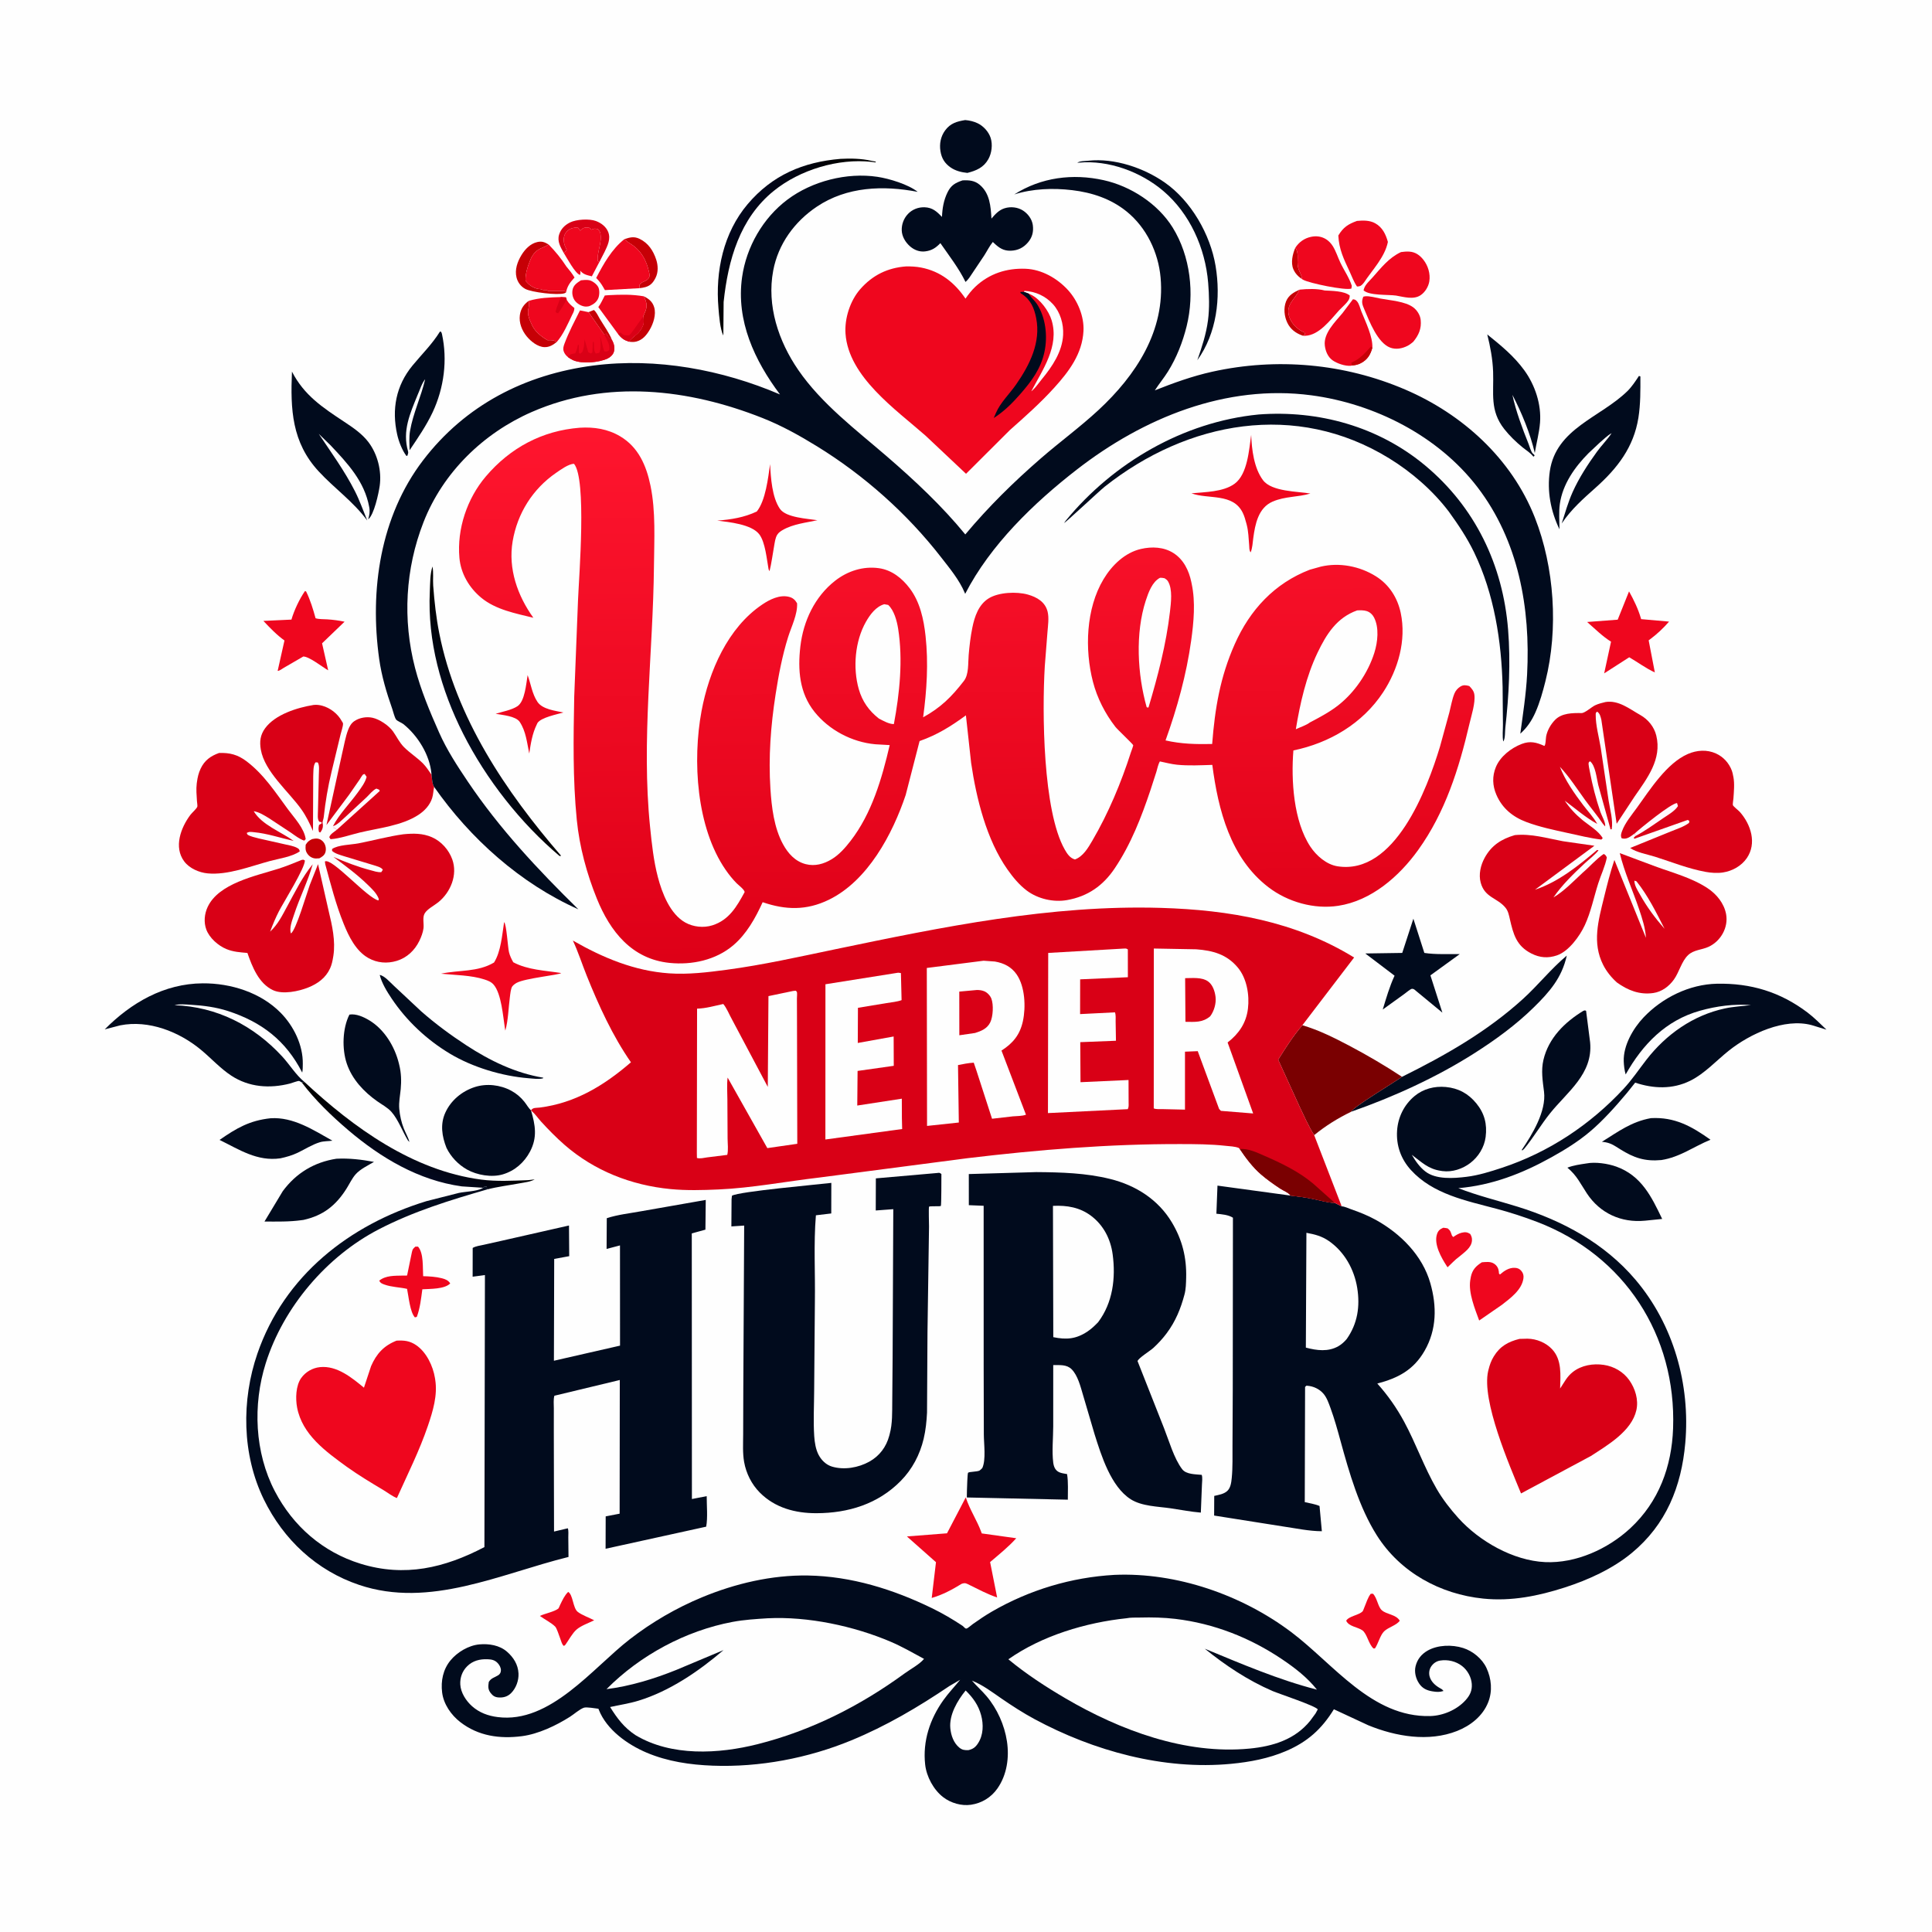
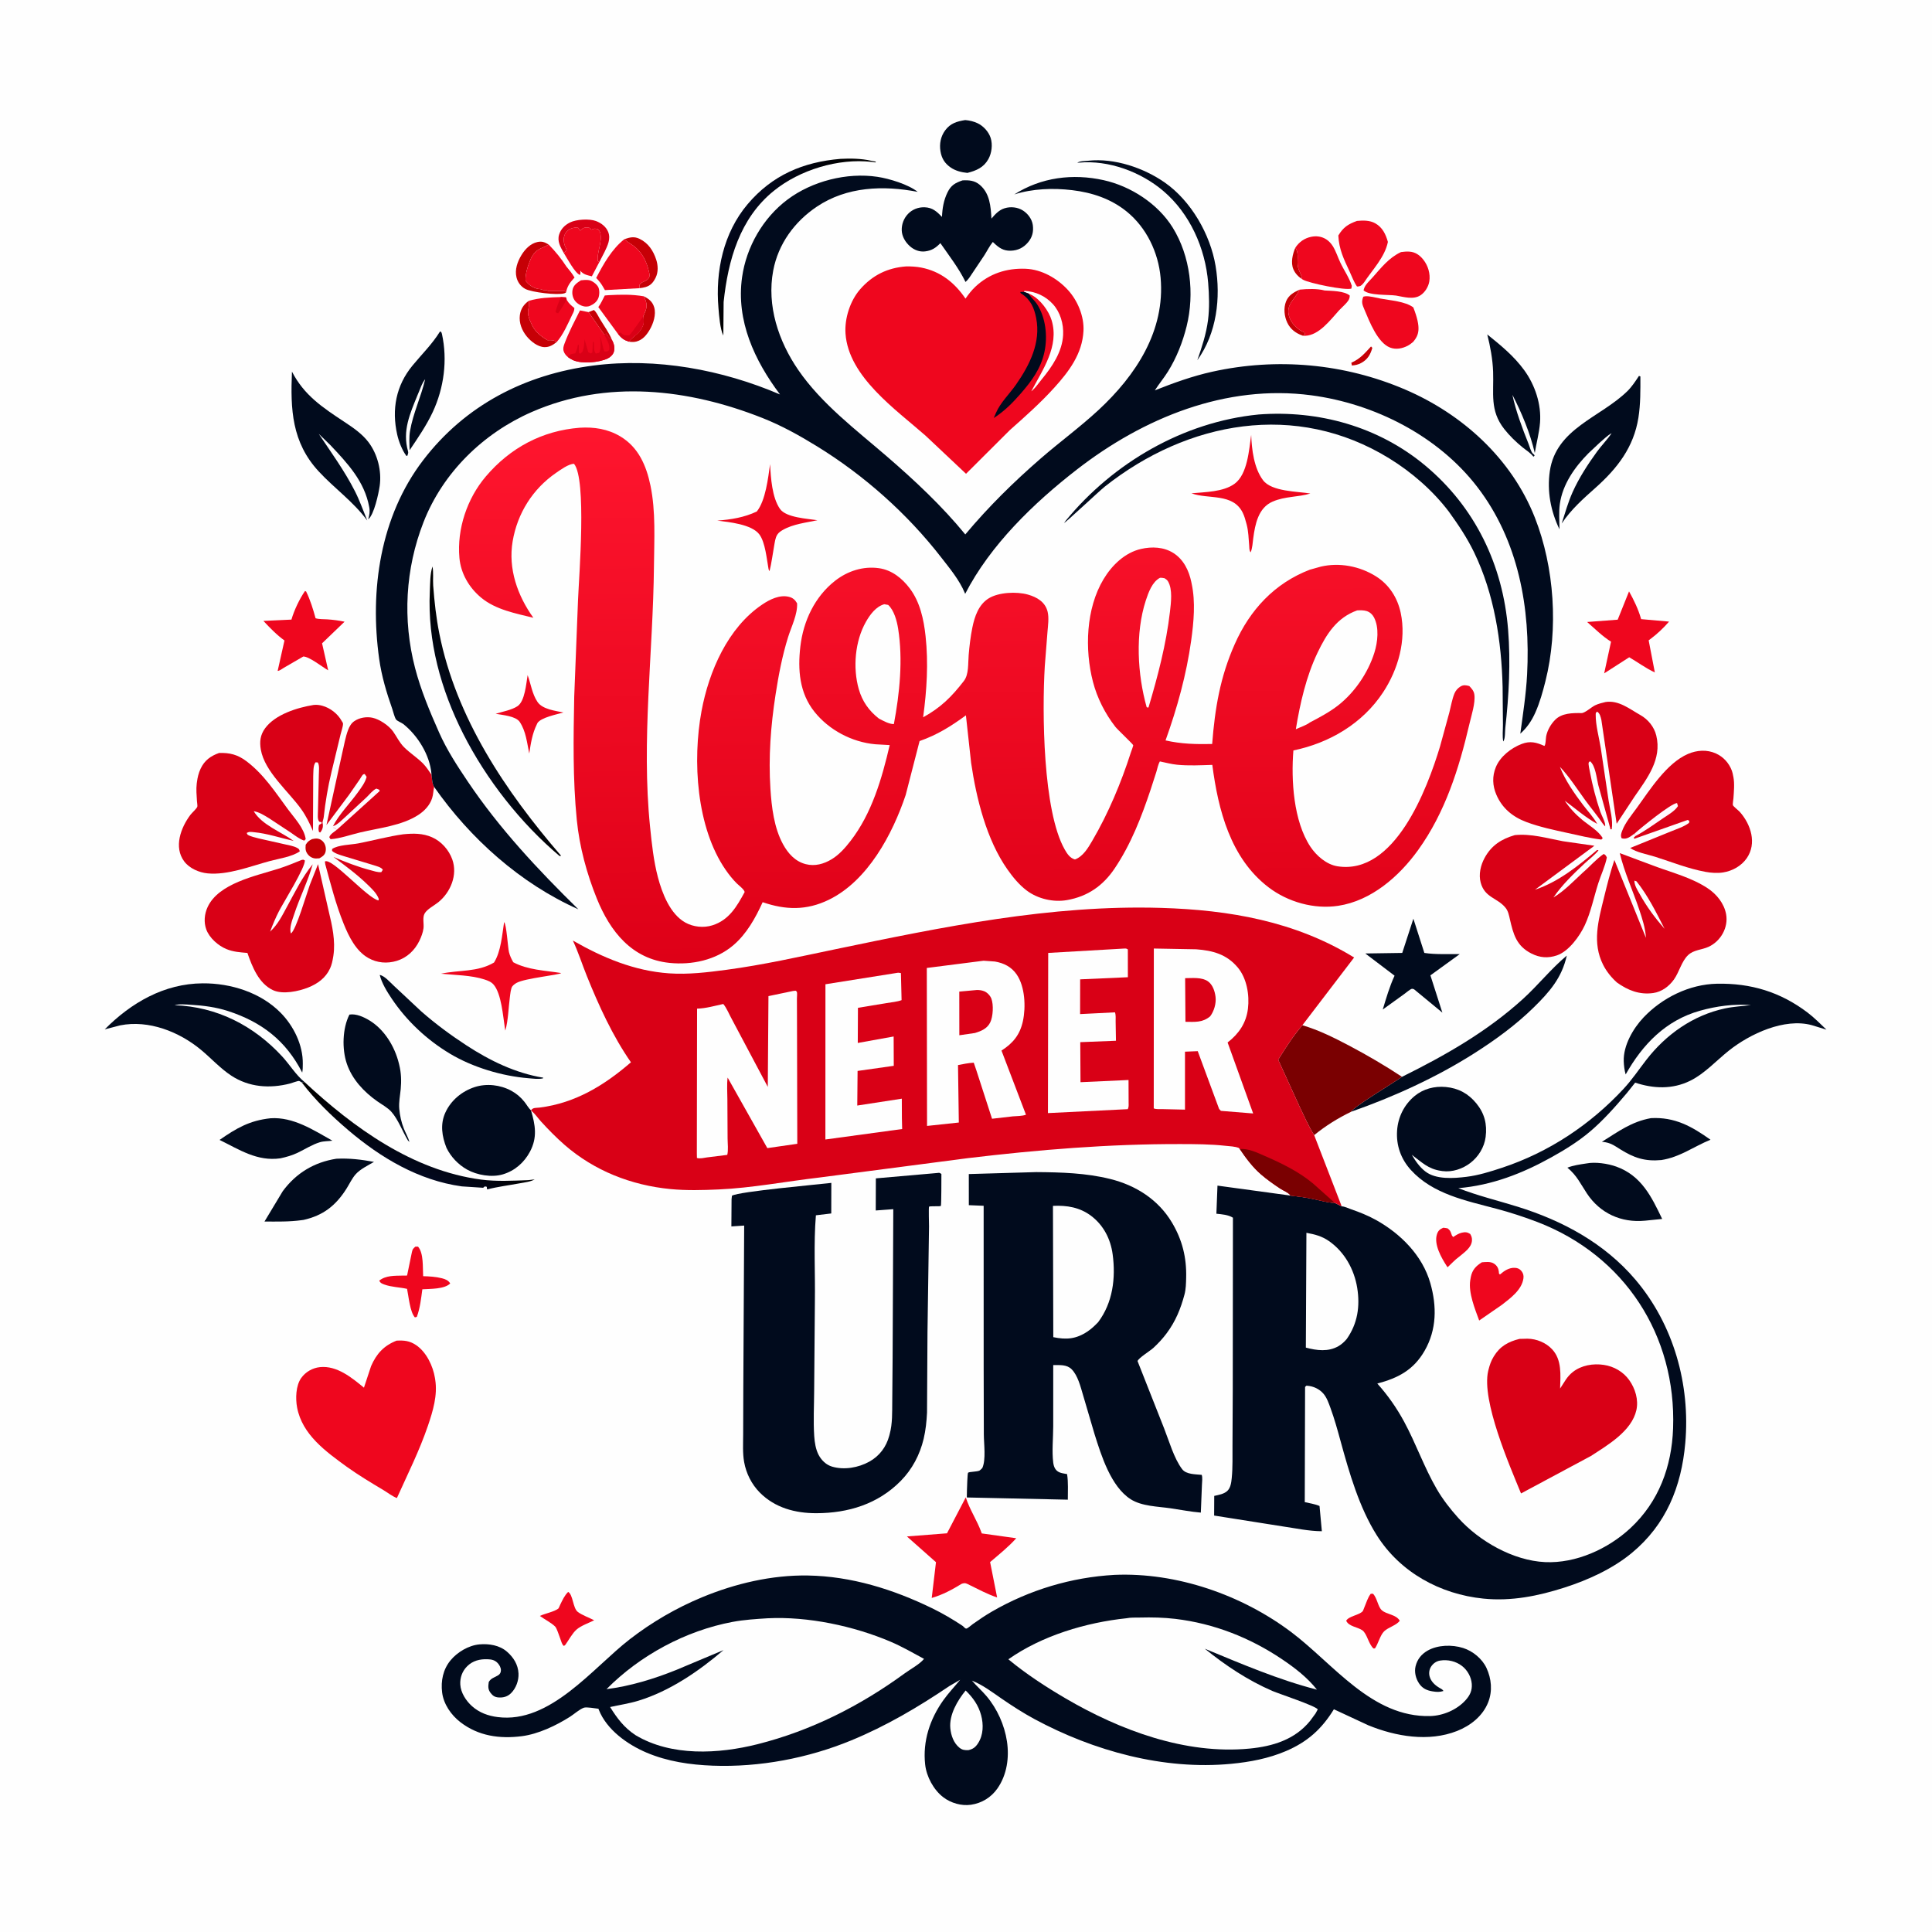
<svg xmlns="http://www.w3.org/2000/svg" version="1.1" style="display: block;" viewBox="0 0 2048 2048" width="1024" height="1024">
  <defs>
    <linearGradient id="Gradient1" gradientUnits="userSpaceOnUse" x1="831.451" y1="254.646" x2="788.63" y2="223.509">
      <stop class="stop0" offset="0" stop-opacity="1" stop-color="rgb(0,0,0)" />
      <stop class="stop1" offset="1" stop-opacity="1" stop-color="rgb(2,7,29)" />
    </linearGradient>
    <linearGradient id="Gradient2" gradientUnits="userSpaceOnUse" x1="440.391" y1="1202.57" x2="426.873" y2="1235.89">
      <stop class="stop0" offset="0" stop-opacity="1" stop-color="rgb(0,0,0)" />
      <stop class="stop1" offset="1" stop-opacity="1" stop-color="rgb(2,8,30)" />
    </linearGradient>
    <linearGradient id="Gradient3" gradientUnits="userSpaceOnUse" x1="521.702" y1="751.949" x2="488.141" y2="768.406">
      <stop class="stop0" offset="0" stop-opacity="1" stop-color="rgb(0,0,0)" />
      <stop class="stop1" offset="1" stop-opacity="1" stop-color="rgb(2,10,28)" />
    </linearGradient>
    <linearGradient id="Gradient4" gradientUnits="userSpaceOnUse" x1="1026.59" y1="1016.81" x2="1022.48" y2="451.983">
      <stop class="stop0" offset="0" stop-opacity="1" stop-color="rgb(222,0,23)" />
      <stop class="stop1" offset="1" stop-opacity="1" stop-color="rgb(255,21,46)" />
    </linearGradient>
  </defs>
  <path transform="translate(0,0)" fill="rgb(254,254,254)" d="M -0 -0 L 2048 0 L 2048 2048 L -0 2048 L -0 -0 z" />
  <path transform="translate(0,0)" fill="rgb(198,0,6)" d="M 1373.12 262.544 C 1377.66 269.772 1374.15 276.014 1376.07 283.712 C 1377.07 287.72 1380.02 291.763 1380.09 295.812 C 1376.03 293.028 1372.96 289.927 1371.01 285.361 C 1368.05 278.441 1370.23 269.142 1373.12 262.544 z" />
  <path transform="translate(0,0)" fill="rgb(198,0,6)" d="M 623.89 330.883 L 629.5 328.617 C 632.166 330.62 634.023 334.932 635.755 337.847 C 640.053 345.079 645.628 352.567 648.706 360.323 C 646.596 358.8 645.069 357.688 643.711 355.427 L 642.71 353.7 L 640.263 354.271 L 623.89 330.883 z" />
  <path transform="translate(0,0)" fill="rgb(198,0,6)" d="M 1381.14 355.86 L 1380.38 355.626 C 1373.43 353.128 1367.94 348.967 1364.66 342.247 C 1361.37 335.483 1360.44 326.583 1363.27 319.5 C 1365.89 312.926 1371.47 309.835 1377.58 307.031 L 1377.09 308.029 C 1372.07 317.884 1362.43 323.294 1366.74 336.131 C 1369.08 343.11 1375.27 349.065 1381.82 352.062 L 1382.82 352.5 L 1383.47 354.56 L 1381.14 355.86 z" />
  <path transform="translate(0,0)" fill="rgb(198,0,6)" d="M 330.759 889.5 C 332.716 889.039 334.993 888.655 337 889.014 C 339.629 889.485 342.192 891.326 343.564 893.591 C 345.324 896.497 345.93 900.213 344.923 903.5 C 343.935 906.725 341.288 908.341 338.5 909.859 L 334.9 910.037 C 331.621 909.959 328.589 908.408 326.509 905.885 C 323.706 902.485 323.703 899.757 324.039 895.5 C 325.992 892.276 327.409 891.183 330.759 889.5 z" />
  <path transform="translate(0,0)" fill="rgb(198,0,6)" d="M 682.527 314.111 C 687.936 316.909 691.725 319.78 693.502 325.876 C 695.694 333.396 692.572 343.001 688.729 349.527 C 685.358 355.251 681.236 360.28 674.572 362.045 C 671.921 362.746 669.346 362.503 666.657 362.215 C 669.881 357.545 675.399 355.092 678.786 350.123 C 682.376 344.858 683.093 341.46 681.825 335.456 L 684.31 329.5 C 686.509 323.552 685.091 319.638 682.527 314.111 z" />
  <path transform="translate(0,0)" fill="rgb(198,0,6)" d="M 590.195 362.487 C 586.296 365.671 582.242 368.175 577 367.969 C 569.92 367.691 562.798 361.906 558.469 356.724 C 553.305 350.543 549.934 342.125 551.08 334 C 552.012 327.391 555.189 322.665 560.545 318.913 L 560.602 320.122 C 560.7 322.496 560.796 324.373 560.224 326.693 C 558.469 333.822 561.435 339.161 564.331 345.364 C 567.245 351.609 574.584 357.44 580.5 360.661 C 585.023 360.542 586.302 360.333 590.195 362.487 z" />
  <path transform="translate(0,0)" fill="rgb(198,0,6)" d="M 661.976 253.452 C 667.927 251.557 672.119 250.371 678 253.201 C 687.209 257.634 692.489 265.728 695.597 275.185 C 697.62 281.342 697.926 288.597 694.929 294.5 C 692.418 299.448 689.76 302.656 684.344 304.292 C 682.221 304.933 680.012 305.223 677.818 305.499 L 677.894 302 C 680.061 298.322 684.627 298.624 687.155 295.5 C 688.953 293.279 688.728 291.62 688.163 289 C 685.283 275.645 679.344 264.858 667.389 257.802 C 665.547 256.714 664.143 255.54 662.598 254.06 L 661.976 253.452 z" />
  <path transform="translate(0,0)" fill="rgb(239,6,30)" d="M 615.836 297.123 C 618.536 296.816 621.811 296.465 624.5 297.004 C 627.986 297.701 632.503 301.133 634.151 304.275 C 635.72 307.265 635.536 312.845 634.285 315.931 C 632.617 320.044 629.409 322.448 625.5 324.179 C 624.075 324.804 622.732 324.999 621.184 324.998 C 617.286 324.994 612.704 322.536 610.132 319.624 C 607.238 316.349 606.159 311.778 606.885 307.5 C 607.766 302.317 611.715 299.747 615.836 297.123 z" />
  <path transform="translate(0,0)" fill="rgb(217,0,22)" d="M 597.624 268.126 C 594.216 262.056 590.423 255.792 592.7 248.615 C 594.582 242.681 598.717 238.556 604.222 235.817 C 610.911 232.489 624.676 231.677 631.704 234.298 C 637.243 236.364 642.463 240.228 644.702 245.885 C 647.662 253.362 644.021 260.407 640.799 267.178 L 635.267 277.893 L 633.591 276.489 C 632.921 268.067 637.119 259.562 636.781 251 C 636.623 246.994 636.401 245.459 633.5 242.795 C 630.223 242.158 630.02 242.106 627 243.49 L 624.795 241.5 C 621.983 241.005 620.77 240.857 618.006 241.927 L 614.972 244.534 L 614.029 243 L 612.5 240.975 C 607.325 241.363 603.346 242.103 599.992 246.424 C 597.67 249.416 597.301 253.359 597.823 257.002 C 598.225 259.801 599.527 262.333 600.763 264.839 C 599.744 266.008 598.817 267.13 597.624 268.126 z" />
  <path transform="translate(0,0)" fill="rgb(198,0,6)" d="M 600.019 309.999 L 598.362 310.885 C 591.057 313.241 563.461 309.821 556.852 306.277 C 552.153 303.756 548.816 299.314 547.534 294.152 C 545.486 285.9 548.482 277.453 552.753 270.416 C 556.519 264.21 562.23 258.231 569.53 256.596 C 574.498 255.484 577.371 256.665 581.602 259.212 C 579.397 260.498 577.324 261.657 574.933 262.56 C 568.796 264.876 564.932 268.978 562.413 274.902 C 559.599 281.52 556.744 290.309 557.078 297.5 C 560.087 301.805 565.222 305.342 570.5 306.253 C 572.096 306.528 572.948 306.275 574.442 306.985 C 576.098 307.771 577.707 307.53 579.51 307.5 L 581 308.49 L 597.715 308.36 C 599.764 309.217 599.092 308.555 600.019 309.999 z" />
  <path transform="translate(0,0)" fill="rgb(239,6,30)" d="M 1529.78 1301.5 C 1531.29 1301.47 1533 1301.9 1534.5 1302.11 C 1536.69 1303.85 1537.45 1304.78 1538.33 1307.49 C 1538.98 1309.51 1538.91 1309.73 1540.5 1311.31 C 1543.19 1309.41 1546.29 1307.46 1549.52 1306.71 C 1553.18 1305.86 1555.44 1306.07 1558.5 1308.06 C 1559.83 1310.45 1560.49 1312.08 1560.35 1314.87 C 1559.98 1322.65 1552.09 1327.62 1546.71 1332.22 C 1542.44 1335.25 1538.37 1339.81 1534.47 1343.38 L 1533.61 1342.08 C 1527.92 1333.31 1519.74 1319.03 1523.26 1308.28 C 1524.49 1304.53 1526.29 1303.09 1529.78 1301.5 z" />
  <path transform="translate(0,0)" fill="rgb(239,6,30)" d="M 602.282 1687.5 C 607.462 1690.33 607.239 1704.58 612.391 1708.61 C 616.842 1712.09 624.694 1714.83 629.867 1717.58 C 624.228 1720.36 615.916 1723.27 611.213 1727.36 C 606.7 1731.29 602.871 1738.55 599.373 1743.5 L 597.901 1744.75 C 595.958 1744.33 594.346 1738.07 593.515 1735.97 C 592.507 1733.42 590.22 1725.92 588.44 1724.17 C 584.339 1720.14 577.086 1716.47 572.283 1712.95 C 577.708 1710.36 587.368 1708.61 591.862 1705.15 C 592.292 1704.81 593.627 1701.47 593.901 1700.91 C 596.206 1696.25 598.49 1691.12 602.282 1687.5 z" />
  <path transform="translate(0,0)" fill="rgb(239,6,30)" d="M 559.3 715.659 C 562.795 725.097 564.038 735.587 569.793 744.108 C 575.067 751.916 588.683 753.452 597.222 755.275 C 590.589 757.181 573.747 760.497 569.775 766.336 L 568.991 768 C 564.22 777.747 562.612 788.152 561.033 798.801 C 558.647 787.388 557.564 775.227 550.941 765.293 C 546.752 759.009 532.643 757.994 525.386 756.635 C 532.447 754.433 542.546 752.635 548.595 748.565 C 556.407 743.309 557.809 724.609 559.3 715.659 z" />
  <path transform="translate(0,0)" fill="rgb(239,6,30)" d="M 1453.01 1689.5 L 1455.37 1689.38 C 1459.9 1693.85 1460.59 1703.24 1464.82 1706.95 C 1470.12 1711.6 1479.67 1711.19 1483.8 1718 C 1480.53 1722.87 1471.66 1724.92 1467.2 1729.3 C 1463.06 1733.35 1461.03 1742.24 1457.5 1747.42 L 1455.92 1747.44 C 1450.65 1742.63 1449.08 1731.65 1444.12 1728.17 C 1439.03 1724.61 1429.65 1724.19 1427.02 1718 C 1429.92 1713.09 1440.22 1712.28 1444.37 1708.14 C 1444.96 1707.56 1445.88 1704.73 1446.23 1703.96 C 1448.37 1699.05 1449.72 1693.79 1453.01 1689.5 z" />
  <path transform="translate(0,0)" fill="rgb(239,6,30)" d="M 440.295 1321.5 L 443.149 1321.5 C 449.244 1328.5 447.988 1343.79 448.55 1352.81 C 455.031 1352.99 462.146 1353.39 468.434 1355.01 C 472.106 1355.95 475.285 1357.21 477.237 1360.5 C 471.266 1366.67 455.964 1366.17 447.701 1366.71 C 446.388 1376.47 445.294 1386.68 441.842 1395.95 L 439.794 1396.5 C 434.558 1390.75 433.12 1373.97 431.505 1366.25 C 423.608 1364.46 415.178 1364.46 407.5 1361.68 C 404.885 1360.73 403.144 1360.05 402.037 1357.5 C 409.016 1351.91 418.405 1352.39 426.892 1352.17 C 427.374 1352.16 431.2 1352.26 431.512 1352.06 C 431.512 1352.06 431.91 1350.24 431.96 1350.01 L 435.976 1330.5 C 436.376 1328.77 436.875 1325.35 437.799 1324 C 438.464 1323.03 439.463 1322.33 440.295 1321.5 z" />
  <path transform="translate(0,0)" fill="rgb(239,6,30)" d="M 600.763 264.839 C 599.527 262.333 598.225 259.801 597.823 257.002 C 597.301 253.359 597.67 249.416 599.992 246.424 C 603.346 242.103 607.325 241.363 612.5 240.975 L 614.029 243 L 614.972 244.534 L 618.006 241.927 C 620.77 240.857 621.983 241.005 624.795 241.5 L 627 243.49 C 630.02 242.106 630.223 242.158 633.5 242.795 C 636.401 245.459 636.623 246.994 636.781 251 C 637.119 259.562 632.921 268.067 633.591 276.489 L 635.267 277.893 L 627.378 292.921 C 622.525 291.681 618.298 291.049 615.06 286.858 C 615.382 288.925 615.507 289.457 614.796 291.5 C 609.494 289.594 600.884 273.34 597.624 268.126 C 598.817 267.13 599.744 266.008 600.763 264.839 z" />
  <path transform="translate(0,0)" fill="rgb(239,6,30)" d="M 594.46 314.904 L 599.887 315.23 L 600.674 317.228 L 600.524 317.423 L 600.987 318.242 C 603.088 321.806 605.653 323.956 608.859 326.5 C 608.792 329.458 607.915 331.14 606.554 333.659 C 602.14 342.914 597.008 354.839 590.195 362.487 C 586.302 360.333 585.023 360.542 580.5 360.661 C 574.584 357.44 567.245 351.609 564.331 345.364 C 561.435 339.161 558.469 333.822 560.224 326.693 C 560.796 324.373 560.7 322.496 560.602 320.122 L 560.545 318.913 C 571.725 315.592 582.889 315.273 594.46 314.904 z" />
  <path transform="translate(0,0)" fill="rgb(217,0,22)" d="M 594.46 314.904 L 599.887 315.23 L 600.674 317.228 L 600.524 317.423 C 598.554 321.563 596.377 325.243 593.759 329 L 591.701 332.018 C 589.585 331.655 590.552 332.113 588.872 330.5 C 590.171 325.12 592.494 320.071 594.46 314.904 z" />
  <path transform="translate(0,0)" fill="rgb(239,6,30)" d="M 581.602 259.212 C 588.794 266.561 594.911 274.074 600.516 282.692 C 603.682 286.414 606.553 289.983 609.052 294.213 L 608.061 295.268 C 603.959 299.722 601.159 303.921 600.019 309.999 C 599.092 308.555 599.764 309.217 597.715 308.36 L 581 308.49 L 579.51 307.5 C 577.707 307.53 576.098 307.771 574.442 306.985 C 572.948 306.275 572.096 306.528 570.5 306.253 C 565.222 305.342 560.087 301.805 557.078 297.5 C 556.744 290.309 559.599 281.52 562.413 274.902 C 564.932 268.978 568.796 264.876 574.933 262.56 C 577.324 261.657 579.397 260.498 581.602 259.212 z" />
  <path transform="translate(0,0)" fill="rgb(239,6,30)" d="M 645.17 312.896 C 658.072 312.223 669.703 311.903 682.527 314.111 C 685.091 319.638 686.509 323.552 684.31 329.5 L 681.825 335.456 C 683.093 341.46 682.376 344.858 678.786 350.123 C 675.399 355.092 669.881 357.545 666.657 362.215 C 661.252 360.407 658.926 358.604 655.261 354.198 L 634.243 325.514 C 637.237 321.511 638.754 317.508 641.117 313.22 L 645.17 312.896 z" />
  <path transform="translate(0,0)" fill="rgb(217,0,22)" d="M 681.825 335.456 C 683.093 341.46 682.376 344.858 678.786 350.123 C 675.399 355.092 669.881 357.545 666.657 362.215 C 661.252 360.407 658.926 358.604 655.261 354.198 C 656.014 353.652 656.595 352.663 657.52 352.559 C 658.044 352.501 660.7 355.037 661.5 355.281 C 662.861 355.696 665.495 355.405 667 355.452 C 668.596 353.827 669.863 352.155 671.222 350.34 L 681.825 335.456 z" />
  <path transform="translate(0,0)" fill="rgb(239,6,30)" d="M 601.97 378.473 C 600.074 376.979 598.349 374.811 597.567 372.488 C 596.544 369.451 597.403 366.924 598.45 364.096 C 602.87 352.159 609.124 340.457 614.797 329.052 L 623.89 330.883 L 640.263 354.271 L 642.71 353.7 L 643.711 355.427 C 645.069 357.688 646.596 358.8 648.706 360.323 C 650.802 364.099 651.904 368.368 650.797 372.684 C 649.976 375.882 646.909 378.721 644.004 380.08 C 634.829 384.372 616.903 385.961 607.5 381.791 C 605.555 380.928 603.682 379.733 601.97 378.473 z" />
  <path transform="translate(0,0)" fill="rgb(217,0,22)" d="M 640.263 354.271 L 642.71 353.7 L 643.711 355.427 C 645.069 357.688 646.596 358.8 648.706 360.323 C 650.802 364.099 651.904 368.368 650.797 372.684 C 649.976 375.882 646.909 378.721 644.004 380.08 C 634.829 384.372 616.903 385.961 607.5 381.791 C 605.555 380.928 603.682 379.733 601.97 378.473 C 604.893 374.887 605.362 375.311 609.736 374.607 C 610.745 372.209 611.81 369.892 612.265 367.313 L 612.424 366 L 613.571 365.329 L 613.686 374 L 615 375.002 L 617.316 373.093 C 619.142 368.629 619.317 364.462 619.641 359.719 L 623.605 373.385 L 626.5 374.772 L 627.955 373.5 L 628.457 362.5 L 629.5 362.448 C 629.741 366.385 629.117 371.649 631.5 374.78 L 635 374.039 C 637.602 370.744 636.306 361.188 636.229 356.818 C 638.302 361.92 638.417 367.402 640.71 372.5 C 643.657 372.625 643.683 372.912 645.868 371 C 646.642 364.703 643.045 359.724 640.263 354.271 z" />
  <path transform="translate(0,0)" fill="rgb(239,6,30)" d="M 661.976 253.452 L 662.598 254.06 C 664.143 255.54 665.547 256.714 667.389 257.802 C 679.344 264.858 685.283 275.645 688.163 289 C 688.728 291.62 688.953 293.279 687.155 295.5 C 684.627 298.624 680.061 298.322 677.894 302 L 677.818 305.499 L 641.233 307.528 L 639.189 304 C 637.345 300.769 635.446 298.307 632.883 295.582 L 631.991 294.645 C 639.704 279.787 648.657 263.881 661.976 253.452 z" />
  <path transform="translate(0,0)" fill="rgb(239,6,30)" d="M 816.324 492.002 C 817.073 506.402 818.359 527.429 826.853 539.519 C 833.33 548.74 856.023 549.811 866.483 551.447 C 854.502 554.047 840.723 555.507 829.951 561.689 C 827.686 562.989 825.479 564.44 824.02 566.663 C 821.815 570.024 821.312 574.879 820.596 578.792 C 818.976 587.657 817.918 596.766 815.721 605.5 L 814.739 603.5 C 812.79 593.033 811.306 574.971 804.93 566.479 C 796.832 555.692 772.579 553.389 760.339 551.882 C 775.029 550.725 788.795 548.581 802.229 542.224 C 811.641 530.476 814.233 506.575 816.324 492.002 z" />
  <path transform="translate(0,0)" fill="url(#Gradient1)" d="M 891 168.402 C 901.524 167.805 913.163 168.057 923.471 170.4 L 928.5 171.386 L 928 172.16 L 923.923 171.596 C 888.529 167.653 847.858 179.985 820.248 202.318 C 784.128 231.534 771.782 275.847 767.075 320.153 L 766.764 355.697 C 763.255 348.767 762.288 334.455 761.6 326.525 C 758.221 287.543 766.844 246.751 792.54 216.403 C 818.548 185.687 851.415 171.685 891 168.402 z" />
  <path transform="translate(0,0)" fill="rgb(239,6,30)" d="M 1377.58 307.031 C 1385.84 306.22 1396.16 305.79 1404.18 307.923 C 1411.8 308.374 1424.84 308.353 1430.75 313.23 C 1430.92 317.312 1428.55 319.785 1425.8 322.698 L 1419.47 328.991 C 1410.32 339.06 1398.31 355.454 1383.5 355.948 C 1382.17 355.993 1382.25 355.971 1381.14 355.86 L 1383.47 354.56 L 1382.82 352.5 L 1381.82 352.062 C 1375.27 349.065 1369.08 343.11 1366.74 336.131 C 1362.43 323.294 1372.07 317.884 1377.09 308.029 L 1377.58 307.031 z" />
  <path transform="translate(0,0)" fill="rgb(1,11,29)" d="M 1153.61 170.417 L 1153.83 170.347 C 1181.39 167.419 1212.39 177.88 1234.78 193.541 C 1262.69 213.068 1283 248.562 1288.56 281.865 C 1294.22 315.778 1289.81 353.22 1269.22 381.824 C 1274.04 368.037 1278.58 354.197 1280.51 339.653 C 1282.21 326.93 1281.76 312.612 1280.7 299.794 C 1277.66 263.015 1261.29 226.223 1232.93 202.246 C 1209.1 182.098 1175.17 169.507 1143.72 172.41 L 1142 172.579 C 1144.29 170.559 1150.43 170.731 1153.61 170.417 z" />
  <path transform="translate(0,0)" fill="rgb(239,6,30)" d="M 534.383 977.5 C 536.926 979.732 538.297 1004.11 539.525 1009.22 C 540.473 1013.17 542.102 1016.51 544.087 1020.03 C 559.466 1028.27 577.923 1028.73 594.904 1031.47 C 592.613 1033.53 556.949 1036.9 547.798 1041.8 C 546.246 1042.63 544.212 1044.11 543.134 1045.5 C 541.427 1047.7 540.878 1054.08 540.502 1056.88 C 538.971 1068.28 538.79 1081.57 535.652 1092.5 L 535.156 1089.5 C 533.23 1077.31 531.509 1053.46 523.346 1043.85 C 520.728 1040.76 517.252 1039.5 513.508 1038.27 C 499.631 1033.72 482.119 1033.62 467.525 1032.18 C 486.7 1028.01 506.148 1030.71 523.684 1020.32 C 531.026 1008.77 532.285 990.859 534.383 977.5 z" />
  <path transform="translate(0,0)" fill="rgb(239,6,30)" d="M 1373.12 262.544 C 1377.11 256.53 1382.66 252.57 1389.75 251.056 C 1395.32 249.868 1400.89 250.568 1405.75 253.632 C 1408.62 255.438 1411.08 258.106 1412.86 260.971 C 1416.17 266.307 1418.05 272.466 1420.71 278.132 C 1424.64 286.518 1430.13 294.105 1432.99 303 L 1432.5 305.943 C 1425.74 308.047 1387.88 300.233 1381.3 296.531 L 1380.09 295.812 C 1380.02 291.763 1377.07 287.72 1376.07 283.712 C 1374.15 276.014 1377.66 269.772 1373.12 262.544 z" />
  <path transform="translate(0,0)" fill="rgb(239,6,30)" d="M 1570.85 1338.08 C 1575.25 1337.74 1580.13 1337.01 1583.99 1339.68 C 1586.95 1341.73 1588.46 1344.51 1588.83 1348.05 C 1589.09 1350.54 1588.51 1349.49 1590 1351.05 C 1594.51 1347.12 1599.62 1343.63 1605.86 1343.95 C 1608.8 1344.1 1610.94 1345.03 1612.83 1347.38 C 1614.7 1349.7 1615.3 1352.15 1614.9 1355.1 C 1613.24 1367.38 1601.04 1376.18 1592 1383.22 L 1567.99 1399.8 C 1563.48 1387.48 1556.52 1370.57 1558.5 1357.28 L 1558.72 1356 L 1559.17 1353.44 C 1560.79 1345.95 1564.51 1342.06 1570.85 1338.08 z" />
-   <path transform="translate(0,0)" fill="rgb(239,6,30)" d="M 1433.05 387.443 L 1431.88 387.728 C 1425.97 388.252 1417.28 385.313 1412.5 381.88 C 1407.51 378.293 1405.06 372.187 1404.36 366.251 C 1402.82 353.22 1415.42 341.155 1423.06 331.97 L 1434.19 317.226 C 1436.29 317.504 1436.99 317.76 1438.5 319.451 C 1440.76 322.005 1441.84 326.977 1443.13 330.203 C 1447.39 340.865 1455.47 357.158 1454.73 368.745 C 1452.67 375.973 1449.75 381.012 1442.98 384.749 C 1439.77 386.522 1436.66 387.168 1433.05 387.443 z" />
  <path transform="translate(0,0)" fill="rgb(198,0,6)" d="M 1433.05 387.443 L 1432.47 384.495 C 1441.95 380.32 1446.51 374.628 1453.35 367.275 L 1454.73 368.745 C 1452.67 375.973 1449.75 381.012 1442.98 384.749 C 1439.77 386.522 1436.66 387.168 1433.05 387.443 z" />
  <path transform="translate(0,0)" fill="rgb(239,6,30)" d="M 1485.1 267.212 C 1488.04 266.798 1490.99 266.539 1493.96 266.725 C 1500.22 267.116 1504.91 270.395 1508.75 275.214 C 1513.8 281.568 1516.43 290.232 1515.13 298.292 C 1514.22 303.898 1510.58 309.884 1505.79 313.004 C 1498.19 317.948 1488.14 314.728 1479.81 313.316 C 1471.44 312.13 1451.4 313.508 1445.43 307.775 L 1445.94 305.95 C 1447.33 301.58 1451.73 297.744 1454.74 294.364 C 1464.1 283.856 1472.1 273.342 1485.1 267.212 z" />
-   <path transform="translate(0,0)" fill="rgb(239,6,30)" d="M 1445.17 314.5 L 1447.09 314.08 C 1451.74 313.63 1458.56 315.578 1463.17 316.46 C 1473.55 318.444 1489.63 319.423 1498.17 325.859 C 1502.19 328.886 1505.45 334.009 1505.98 339.047 C 1506.97 348.356 1503.89 355.27 1498.11 362.315 C 1496.21 363.909 1494.29 365.46 1492.07 366.593 C 1486.4 369.486 1479.73 370.8 1473.61 368.47 C 1460.32 363.413 1451.61 340.669 1446.38 328.266 C 1444.12 322.9 1442.85 320.183 1445.17 314.5 z" />
+   <path transform="translate(0,0)" fill="rgb(239,6,30)" d="M 1445.17 314.5 L 1447.09 314.08 C 1451.74 313.63 1458.56 315.578 1463.17 316.46 C 1473.55 318.444 1489.63 319.423 1498.17 325.859 C 1506.97 348.356 1503.89 355.27 1498.11 362.315 C 1496.21 363.909 1494.29 365.46 1492.07 366.593 C 1486.4 369.486 1479.73 370.8 1473.61 368.47 C 1460.32 363.413 1451.61 340.669 1446.38 328.266 C 1444.12 322.9 1442.85 320.183 1445.17 314.5 z" />
  <path transform="translate(0,0)" fill="rgb(1,11,29)" d="M 1023.15 127.271 C 1027.76 127.671 1032.12 128.661 1036.32 130.652 C 1042.45 133.554 1048.07 139.716 1050.14 146.204 C 1052.4 153.305 1051.27 162.365 1047.66 168.768 C 1042.64 177.653 1034.88 180.897 1025.46 183.291 C 1019.24 182.687 1012.87 181.117 1007.67 177.5 C 1001.41 173.144 998.169 167.836 996.933 160.321 C 995.644 152.486 997.164 144.636 1001.9 138.209 C 1007.51 130.611 1014.3 128.737 1023.15 127.271 z" />
  <path transform="translate(0,0)" fill="rgb(239,6,30)" d="M 1438.46 234.183 C 1444.98 233.57 1451.93 233.441 1457.79 236.699 C 1465.43 240.945 1469 248.387 1471.22 256.453 C 1468 272.561 1455.01 285.735 1446.04 299.26 L 1445.07 300.5 C 1442.78 303.079 1441.89 303.609 1438.5 303.731 C 1435.07 298.824 1433.09 293.075 1430.57 287.673 C 1424.45 274.594 1419.41 264.348 1418.68 249.661 C 1423.96 240.838 1429.13 237.566 1438.46 234.183 z" />
  <path transform="translate(0,0)" fill="url(#Gradient2)" d="M 322.663 1146.87 C 374.816 1195.44 437.483 1240.79 509.9 1250.4 C 526.126 1252.55 543.477 1251.61 559.778 1251.02 L 566.791 1250.22 C 562.221 1252.78 555.919 1253.41 550.797 1254.38 C 539.415 1256.51 527.658 1257.93 516.459 1260.83 C 516.105 1260.12 516.292 1260.59 516.13 1259.24 L 515.995 1258.05 L 514 1257.61 L 512.14 1259.09 L 489.537 1257.62 C 443.825 1251.3 403.634 1227.36 369.017 1197.88 C 351.347 1182.83 333.922 1165.97 319.878 1147.45 L 322.663 1146.87 z" />
  <path transform="translate(0,0)" fill="rgb(1,11,29)" d="M 402.539 1033.5 C 407.52 1034.21 413.913 1041.69 417.637 1045.07 L 446.635 1072.19 C 461.556 1085.29 477.805 1097.27 494.423 1108.12 C 519.346 1124.38 546.422 1137.56 575.938 1142.41 L 575.5 1143.12 C 570.893 1144.21 564.867 1143.35 560.155 1142.97 C 532.226 1140.73 501.012 1131.36 477 1116.97 C 452.504 1102.29 431.095 1082.26 415.186 1058.54 C 410.179 1051.07 404.732 1042.26 402.539 1033.5 z" />
  <path transform="translate(0,0)" fill="rgb(239,6,30)" d="M 1326.31 461.002 C 1326.89 476.478 1329.24 496.225 1338.85 509.027 C 1348.03 521.268 1375.55 520.849 1389.03 523.154 C 1375.62 527.186 1362.45 525.932 1349.05 531.709 C 1333.79 538.29 1330.49 555.727 1328.51 570.469 C 1327.84 575.417 1327.65 580.873 1325.75 585.5 C 1324.07 583.598 1324.39 580.434 1324.17 577.901 C 1323.55 570.666 1323.41 563.322 1321.58 556.262 L 1321.1 554.5 C 1320.1 550.745 1319.09 547.091 1317.38 543.581 C 1307.05 522.374 1280.98 529.544 1263 522.947 C 1277.3 521.523 1296.74 521.625 1308.8 512.731 C 1322.49 502.645 1324.05 476.567 1326.31 461.002 z" />
  <path transform="translate(0,0)" fill="url(#Gradient3)" d="M 458.438 600.5 C 459.687 606.433 458.739 614.529 459.2 620.778 C 460.451 637.716 462.357 654.786 465.673 671.449 C 483.501 761.05 535.902 838.98 594.759 907.129 L 593.266 907.5 C 551.871 872.565 515.457 826.193 491.012 777.873 C 467.407 731.215 453.145 679.704 455.62 627.083 C 456.022 618.532 455.778 608.649 458.438 600.5 z" />
  <path transform="translate(0,0)" fill="rgb(239,6,30)" d="M 1726.85 626.893 C 1731.82 635.789 1736.5 645.428 1739.36 655.225 L 1739.67 656.306 L 1769.28 658.922 C 1763.32 665.814 1756.44 672.267 1749.12 677.696 L 1747.65 678.78 L 1754.2 712.805 C 1744.91 708.602 1735.93 701.866 1727.05 696.737 L 1700.49 713.801 L 1707.76 680.214 C 1698.68 674.564 1690.5 666.378 1682.43 659.335 L 1714.82 656.885 L 1726.85 626.893 z" />
  <path transform="translate(0,0)" fill="rgb(239,6,30)" d="M 323.301 626.5 L 324.497 627.015 C 328.902 635.878 331.911 645.844 334.528 655.383 C 338.247 656.53 342.937 656.279 346.873 656.537 C 353.124 656.946 359.107 657.749 365.247 659.023 L 341.406 681.952 L 347.883 710.567 C 341.797 707.11 327.661 695.857 321.5 695.93 L 301 707.818 C 299.305 708.807 296.063 711.347 294.325 711.154 L 301.547 678.938 C 293.371 673.138 286.064 665.461 279.208 658.185 L 308.933 656.806 C 311.825 646.877 317.417 635.051 323.301 626.5 z" />
  <path transform="translate(0,0)" fill="rgb(1,11,29)" d="M 286.812 1185.4 C 310.897 1183.79 332.282 1197.9 352.355 1209.17 C 347.961 1209.79 343.361 1209.54 339.093 1210.81 C 331.035 1213.22 323.35 1218.22 315.779 1221.85 C 309.732 1224.74 303.756 1226.46 297.224 1227.87 C 272.623 1231.38 253.791 1218.68 232.747 1208.36 C 250.812 1195.8 264.701 1187.74 286.812 1185.4 z" />
  <path transform="translate(0,0)" fill="rgb(1,11,29)" d="M 1498.24 973.87 L 1509.87 1010.14 C 1521.84 1012.01 1535.22 1011.19 1547.39 1011.39 L 1516.29 1033.92 L 1528.97 1073.44 L 1499.39 1049.03 L 1498.59 1048.5 C 1497.91 1048.41 1497.21 1048.06 1496.54 1048.22 C 1494.67 1048.68 1490.76 1052.14 1488.98 1053.4 L 1465.78 1070.13 C 1469.45 1057.98 1472.95 1045.82 1478.3 1034.27 L 1447.26 1010.72 L 1486.43 1010.14 L 1498.24 973.87 z" />
  <path transform="translate(0,0)" fill="rgb(1,11,29)" d="M 1750.1 1185.27 C 1775.29 1183.91 1793.26 1193.96 1813.19 1208.16 C 1795.19 1215.53 1780.82 1226.64 1761.07 1229.7 C 1743.65 1231.31 1732.06 1227.38 1717.52 1218.29 C 1711.12 1214.29 1707.2 1211.35 1699.54 1210.5 L 1698.05 1210.36 C 1715.55 1199.51 1729.25 1189.03 1750.1 1185.27 z" />
  <path transform="translate(0,0)" fill="rgb(1,11,29)" d="M 466.362 351.5 L 467.358 351.553 C 468.249 353.075 468.173 352.644 468.501 354.141 C 474.547 381.754 470.628 411.313 458.721 436.798 C 452.124 450.916 442.918 464.295 434.227 477.218 C 434.03 470.493 433.507 463.504 434.647 456.844 C 437.841 438.168 446.361 420.604 450.691 402 C 447.182 406.167 444.955 413.643 442.636 418.735 C 434.608 438.523 426.319 456.704 432.525 478.338 C 433.053 480.178 432.389 481.189 431.87 483 L 430.861 483.363 C 426.238 477.242 422.72 468.125 421.04 460.629 C 415.065 433.962 419.733 408.797 437.262 387.5 C 447.245 375.371 457.957 365.033 466.362 351.5 z" />
  <path transform="translate(0,0)" fill="rgb(1,11,29)" d="M 1486.19 1141.48 C 1532.34 1118.58 1575.86 1093.86 1614.27 1059.05 C 1630.39 1044.44 1644.21 1026.84 1660.85 1013 C 1655.6 1036.52 1642.74 1051.27 1625.9 1067.82 C 1607.12 1086.3 1585.26 1102.24 1563.08 1116.36 C 1522.89 1141.95 1477.15 1162.8 1432.28 1178.48 C 1433.45 1174.09 1478.5 1147.05 1486.19 1141.48 z" />
  <path transform="translate(0,0)" fill="rgb(1,11,29)" d="M 1681.52 1233.33 C 1690.98 1231.44 1704.42 1233.41 1713.49 1236.71 C 1739.86 1246.29 1750.62 1268.36 1761.97 1292.13 L 1745.25 1293.83 L 1743.69 1293.98 C 1718.61 1296.4 1696.08 1286.17 1682.15 1265.07 C 1675.28 1254.65 1671.49 1246.01 1661.5 1237.78 C 1667.81 1235.3 1674.84 1234.33 1681.52 1233.33 z" />
-   <path transform="translate(0,0)" fill="rgb(1,11,29)" d="M 1678.43 1071.5 C 1680.51 1070.96 1679.55 1070.88 1681.32 1071.5 L 1685.61 1105.04 C 1688.73 1138.37 1661.5 1157.29 1643.17 1180.11 C 1633.46 1192.21 1625.72 1205.62 1615.8 1217.66 L 1613.8 1219.5 L 1613.08 1219 C 1624.24 1202.54 1639.32 1177.94 1636.72 1157.19 C 1635.3 1145.92 1633.45 1134.78 1636.11 1123.5 C 1641.55 1100.36 1658.64 1083.56 1678.43 1071.5 z" />
  <path transform="translate(0,0)" fill="rgb(1,11,29)" d="M 1576.56 354.53 C 1590.95 366.075 1604.99 377.557 1615.9 392.635 C 1627.2 408.247 1634.02 428.62 1632.49 448.031 C 1631.64 458.854 1628.68 469.467 1626.93 480.179 C 1622.15 459.494 1612.98 437.355 1603.22 418.569 C 1606.73 435.397 1613.93 454.613 1620.34 470.532 C 1621.53 473.483 1622.82 479.045 1625.11 481.061 C 1626.67 482.431 1625.47 480.753 1626.74 483 L 1625.5 484.106 C 1621.83 479.564 1618.32 477.74 1613.94 474.174 C 1607 468.53 1600.01 461.754 1594.5 454.715 C 1579.05 434.967 1583.59 417.14 1582.76 394 C 1582.28 380.67 1579.78 367.431 1576.56 354.53 z" />
  <path transform="translate(0,0)" fill="rgb(1,11,29)" d="M 356.615 1228.3 C 370.243 1227.61 383.115 1229.16 396.457 1231.65 C 390.149 1235.35 381.815 1239.32 376.957 1244.84 C 373.114 1249.21 370.357 1255.17 367.245 1260.1 C 355.969 1277.97 342.587 1288.48 321.779 1293.15 L 319.811 1293.41 C 306.701 1295.25 293.581 1294.91 280.37 1294.88 L 299.724 1262.71 C 313.89 1243.5 333.124 1231.93 356.615 1228.3 z" />
  <path transform="translate(0,0)" fill="rgb(1,11,29)" d="M 370.405 1075.5 C 377.54 1074.34 385.537 1078.02 391.536 1081.64 C 407.5 1091.3 418.424 1109.35 422.814 1127.2 L 423.243 1129 C 425.311 1137.29 425.577 1145.9 424.783 1154.4 C 424.126 1161.44 422.599 1168.4 423.241 1175.5 C 423.88 1182.57 425.491 1189.91 428.151 1196.5 C 430.062 1201.24 432.598 1205.59 434.077 1210.5 L 432.5 1209.04 C 426.75 1199.61 422.111 1186.68 414.908 1178.59 C 410.895 1174.08 404.745 1170.83 399.822 1167.36 C 385.657 1157.35 373.174 1144.05 367.574 1127.36 C 362.398 1111.94 362.971 1090.14 370.405 1075.5 z" />
  <path transform="translate(0,0)" fill="rgb(239,6,30)" d="M 1023.76 1587.28 C 1027.88 1600.26 1035.66 1611.52 1040.28 1624.27 L 1040.71 1625.49 L 1077.26 1630.6 C 1069.05 1639.78 1058.93 1647.88 1049.55 1655.86 L 1057 1693.35 C 1046.8 1689.99 1037.56 1684.94 1027.95 1680.26 C 1024.31 1678.5 1023.39 1677.55 1019.45 1678.88 C 1009.39 1685.04 999.065 1690.63 987.669 1693.89 L 992.173 1656 L 961.356 1628.69 L 1003.86 1625.37 L 1023.76 1587.28 z" />
  <path transform="translate(0,0)" fill="rgb(1,11,29)" d="M 309.491 393.941 C 322.461 419.126 341.949 431.919 364.937 447.139 C 374.25 453.305 383.816 459.749 390.636 468.768 C 400.284 481.526 404.742 499.314 402.486 515.124 C 401.362 522.993 396.498 545.86 390.288 550.514 C 391.647 545.77 392.305 542.43 391.387 537.466 C 386.352 510.231 368.567 491.306 350.192 471.822 L 337.872 459.883 C 351.274 479.937 365.288 499.15 376.261 520.733 C 381.34 530.72 385.064 541.4 389.293 551.777 C 374.355 531.52 354.786 517.99 337.9 499.771 C 309.265 468.876 307.801 433.857 309.491 393.941 z" />
  <path transform="translate(0,0)" fill="rgb(1,11,29)" d="M 1737.36 398.5 L 1738.88 399.047 C 1738.92 413.586 1739.08 428.413 1736.78 442.81 C 1731.81 474.017 1714.58 496.297 1691.55 516.852 C 1678.26 528.704 1665.46 539.967 1655.47 554.924 C 1659 543.831 1662.28 532.296 1667.04 521.664 C 1673.73 506.703 1683.25 492.072 1692.85 478.832 C 1697.77 472.047 1703.72 466.169 1708.37 459.213 C 1704.12 461.388 1699.45 466.229 1695.68 469.327 L 1683.87 480.427 C 1669.3 495.103 1656.43 513.311 1653.49 534.249 C 1652.29 542.79 1653.07 552.407 1653.1 561.063 C 1643.79 541.876 1639.8 520.629 1642.87 499.5 C 1649.47 454.185 1696.39 442.616 1724.98 414.73 C 1729.86 409.968 1733.61 404.154 1737.36 398.5 z" />
  <path transform="translate(0,0)" fill="rgb(217,0,22)" d="M 332.365 747.297 C 335.426 746.927 338.526 747.268 341.5 748.077 C 350.042 750.401 358.056 756.57 362.267 764.375 C 362.743 765.257 363.585 766.06 363.617 767.062 C 363.711 770.084 361.732 775.423 361.027 778.5 L 351.427 818.234 C 347.606 834.033 344.909 850.06 343.156 866.217 C 342.943 868.182 342.01 870.208 341.868 872 L 342.308 874.5 C 342.411 877.809 341.413 879.95 339.5 882.468 L 338.162 881.991 C 337.321 878.982 337.578 877.467 338.193 874.5 L 340.961 872.785 L 340.861 871.5 L 338.5 871.096 C 336.165 868.439 337.064 863.25 337.056 859.688 L 337.991 820.954 C 338.023 817.332 338.882 811.22 336.853 808.229 L 334.5 808.107 C 331.731 811.435 332.28 818.94 332.012 823.226 L 331.766 880.874 C 328.208 872.72 324.572 865.12 319.391 857.853 C 305.848 838.854 280.554 818.082 276.481 794.6 C 275.021 786.182 275.88 779.02 281.016 772 C 291.735 757.349 315.076 750.075 332.365 747.297 z" />
  <path transform="translate(0,0)" fill="rgb(1,11,29)" d="M 473.298 1216.79 C 468.481 1204.61 466.457 1191.83 472.037 1179.5 C 477.965 1166.4 489.682 1156.75 503.197 1152.35 C 515.836 1148.25 530.351 1149.95 541.957 1156.22 C 547.467 1159.2 551.923 1163.02 555.85 1167.9 C 558.213 1170.85 560.193 1174.53 562.889 1177.1 C 567.459 1192.54 569.809 1205.66 561.863 1220.69 C 555.719 1232.31 545.715 1241.11 533 1244.88 C 521.257 1248.37 505.631 1245.7 495.075 1239.77 C 485.791 1234.56 477.972 1226.37 473.298 1216.79 z" />
  <path transform="translate(0,0)" fill="rgb(1,11,29)" d="M 1020.33 191.209 C 1027.1 190.849 1033.1 191.313 1038.51 195.86 C 1049.27 204.902 1050.21 218.683 1050.99 231.725 C 1054.92 227.067 1058.94 222.612 1064.99 220.745 C 1071.38 218.77 1078.85 219.574 1084.5 223.234 C 1089.69 226.596 1093.94 232.303 1094.81 238.5 C 1095.78 245.419 1094.34 251.448 1089.79 256.856 C 1084.98 262.561 1079 265.527 1071.5 265.763 C 1063.75 266.007 1059.14 262.821 1053.79 257.783 L 1052.44 256.5 C 1048.84 260.879 1046.34 266.127 1043.27 270.888 L 1027.62 294.253 C 1026.33 296.013 1025.15 297.458 1023.5 298.89 C 1016.51 284.472 1005.95 270.911 996.839 257.727 C 992.09 262.694 987.717 265.639 980.682 266.483 C 974.705 267.2 969.126 265.025 964.656 261.12 C 959.819 256.894 956.078 250.709 955.878 244.193 C 955.681 237.78 958.05 231.431 962.506 226.771 C 967.086 221.98 973.404 219.518 980.019 219.716 C 988.445 219.968 993.046 224.223 998.542 229.923 C 998.916 220.77 1000.35 212.194 1004.42 203.887 C 1008.11 196.362 1012.61 193.827 1020.33 191.209 z" />
  <path transform="translate(0,0)" fill="rgb(1,11,29)" d="M 1333.9 439.41 L 1334.08 439.381 C 1397.78 434.562 1461.11 452.183 1510.5 493.244 C 1563.65 537.432 1593.17 598.864 1598.65 667.5 C 1601.39 701.825 1599.53 737.463 1595.68 771.601 C 1595.27 775.203 1595.7 783.405 1593.5 786.019 C 1592.43 780.461 1593.21 773.721 1593.18 767.992 L 1592.83 728.244 C 1591.7 679.87 1583.91 629.576 1562.67 585.634 C 1555.14 570.054 1545.96 556.383 1535.88 542.42 C 1518.96 520.105 1496.49 500.55 1472.66 485.891 C 1373.79 425.058 1258.93 446.301 1171 515.927 C 1165.63 520.177 1129.44 554.131 1127.88 554.5 L 1129.8 551.859 C 1180.24 490.407 1254.59 447.213 1333.9 439.41 z" />
  <path transform="translate(0,0)" fill="rgb(122,0,1)" d="M 1380.58 1086.79 C 1397.89 1091.89 1414.15 1099.99 1430.08 1108.39 C 1449.38 1118.58 1467.96 1129.45 1486.19 1141.48 C 1478.5 1147.05 1433.45 1174.09 1432.28 1178.48 C 1417.82 1185.58 1405.6 1193.11 1393.08 1203.28 C 1387.07 1193.85 1382.29 1182.85 1377.46 1172.74 L 1354.93 1123.35 C 1362.8 1110.71 1370.82 1098.07 1380.58 1086.79 z" />
  <path transform="translate(0,0)" fill="rgb(217,0,22)" d="M 352.991 875.685 C 359.635 862.967 370.898 851.685 379.31 840.006 C 382.899 835.022 387.134 829.52 388.637 823.5 L 386.584 820.5 C 386.031 820.657 385.382 820.623 384.925 820.972 C 383.857 821.789 382.012 825.196 381.156 826.431 L 370.035 842.496 L 346.065 874.56 L 362.764 798.295 C 364.726 790.249 366.117 781.179 369.111 773.5 C 370.53 769.858 372.351 766.627 375.646 764.405 C 381.077 760.741 388.409 759.476 394.815 760.834 C 402.199 762.4 412.127 769.033 416.621 775.328 C 420.59 780.89 423.252 786.92 428.159 791.891 C 434.417 798.23 442.173 803.015 448.416 809.343 C 451.862 812.836 454.653 817.225 457.432 821.262 C 457.966 825.11 458.056 830.933 460.178 834.115 C 459.352 838.028 459.282 842.246 458.083 846.028 C 455.677 853.616 449.936 859.658 443.361 863.914 C 425.703 875.343 401.715 877.666 381.513 882.495 C 371.488 884.892 360.654 888.847 350.415 889.581 L 349.05 887.5 C 349.837 884.363 354.548 881.593 357.028 879.63 C 356.048 878.63 355.494 878.009 354.109 877.589 L 353.187 877.377 L 352.991 875.685 z" />
  <path transform="translate(0,0)" fill="rgb(255,249,254)" d="M 352.991 875.685 L 354.172 875.349 C 358.037 873.81 361.861 869.717 364.99 867.004 L 388.778 844.961 C 391.667 842.146 395.285 837.512 399 835.936 L 402 837.168 L 402.5 838.516 L 357.028 879.63 C 356.048 878.63 355.494 878.009 354.109 877.589 L 353.187 877.377 L 352.991 875.685 z" />
  <path transform="translate(0,0)" fill="rgb(217,0,22)" d="M 232.251 798.178 C 243.522 797.827 251.851 799.898 261.057 806.796 C 279.537 820.643 291.811 839.7 305.331 858.01 C 312.128 867.214 322.417 877.925 324.062 889.5 L 322.5 891.104 C 317.583 889.488 312.924 885.841 308.71 882.89 L 285.228 867.4 C 279.994 864.239 275.067 860.969 268.948 859.903 C 277.784 874.638 297.75 881.609 311.321 891.415 C 297.64 888.35 283.172 883.445 269.307 882.171 C 266.223 881.888 264.222 881.359 261.5 883.016 L 262.5 884.861 C 265.871 886.847 270.335 887.734 274.126 888.744 L 302 895.029 C 306.08 895.947 311.263 896.778 314.948 898.801 C 317.031 899.944 317.277 900.351 317.759 902.5 C 309.493 908.279 295.571 910.166 285.906 912.775 C 265.467 918.293 241.48 927.862 220.087 925.816 C 211.134 924.96 200.902 920.58 195.366 913.252 C 183.915 898.094 191.637 877.349 201.818 863.802 C 203.46 861.618 208.35 857.355 209.157 855.17 C 209.479 854.299 208.847 850.253 208.779 849.115 C 208.413 842.971 207.802 836.722 208.553 830.591 L 208.774 829 C 209.418 824.055 210.485 819.489 212.613 814.94 C 216.784 806.03 223.214 801.395 232.251 798.178 z" />
  <path transform="translate(0,0)" fill="rgb(1,11,29)" d="M 319.878 1147.45 C 318.918 1146.93 318.064 1146.13 317 1145.88 C 315.838 1145.61 309.094 1148.16 307.539 1148.56 C 285.903 1154.14 263.957 1152.57 245.149 1140.21 C 233.516 1132.57 223.801 1121.77 213.093 1112.89 C 189.914 1093.65 157.635 1080.91 127.4 1086.92 L 111.01 1091.18 C 139.003 1062.95 173.958 1042.65 214.858 1042.37 C 244.637 1042.16 276.325 1052.07 297.535 1073.61 C 311.359 1087.66 321.278 1107.89 320.976 1127.75 C 320.929 1130.84 321.003 1133.93 320.364 1136.97 C 303.079 1103.13 277.411 1083.35 241.681 1071.74 C 229.107 1067.66 215.875 1065.91 202.722 1065.13 C 196.872 1064.78 190.725 1064.07 185 1065.55 C 229.824 1067.16 268.898 1087.08 299.142 1119.91 C 307.111 1128.56 313.579 1139.44 322.663 1146.87 L 319.878 1147.45 z" />
  <path transform="translate(0,0)" fill="rgb(217,0,22)" d="M 1605.77 885.25 C 1623.36 883.524 1639.62 888.54 1656.73 891.725 L 1690.14 896.537 L 1627.15 943.142 C 1651.98 934.886 1673.21 917.699 1693 901.011 L 1694.5 901.383 C 1690.41 906.502 1684.3 911.025 1679.47 915.534 C 1667.95 926.297 1655.6 938.308 1646.71 951.337 C 1658.22 944.472 1667.81 934.278 1677.59 925.211 C 1685.03 918.904 1692.06 910.618 1700 905.218 C 1702.12 906.572 1702.31 906.708 1703.31 909 C 1701.52 918.268 1697.08 927.362 1694.2 936.411 C 1689.56 951.008 1686.43 966.767 1679.98 980.685 C 1674.59 992.315 1662.97 1008.47 1650.37 1012.76 C 1640.99 1015.94 1632.32 1015.28 1623.51 1010.85 C 1607.47 1002.78 1604.22 990.471 1600.51 974.262 C 1599.55 970.066 1598.72 965.727 1595.95 962.3 C 1587.3 951.593 1573.98 951.771 1569.6 935.646 C 1567.24 926.97 1569.53 917.177 1573.72 909.46 C 1580.98 896.106 1591.48 889.427 1605.77 885.25 z" />
  <path transform="translate(0,0)" fill="rgb(217,0,22)" d="M 1732.9 883.448 L 1731.66 884.359 C 1728.21 886.869 1724.72 889.699 1720.19 888.862 L 1718.93 888.5 C 1717.77 885.684 1718.44 883.749 1719.5 880.862 C 1722.72 872.092 1729.73 863.852 1735.14 856.346 C 1749.05 837.029 1766.89 808.893 1789.25 799.238 C 1798.77 795.124 1809.48 794.377 1819.09 798.772 C 1826.93 802.359 1832.86 808.937 1835.86 817 C 1836.53 818.8 1836.86 820.626 1837.22 822.5 L 1837.49 823.752 C 1838.82 830.779 1837.99 839.15 1837.51 846.275 C 1837.42 847.543 1836.57 852.562 1836.92 853.491 C 1837.45 854.908 1842.92 859.126 1844.26 860.638 C 1856.07 873.912 1862.5 894.015 1851.64 909.714 C 1845.92 917.976 1836.47 923.23 1826.62 924.811 C 1820.63 925.772 1813.86 925.304 1807.94 924.215 C 1789.54 920.831 1772.28 913.851 1754.53 908.21 C 1746.72 905.728 1734.48 903.592 1728.06 898.896 L 1771.19 881.363 C 1777.5 878.759 1785.07 876.428 1790.5 872.262 L 1790.74 870.128 L 1789 869.177 L 1732.5 889.136 L 1731.83 888 L 1733.53 886.303 L 1732.9 883.448 z" />
  <path transform="translate(0,0)" fill="rgb(255,249,254)" d="M 1732.9 883.448 C 1739.28 877.648 1771.3 851.637 1777.72 851.258 L 1778.71 854.5 C 1775.36 859.805 1768.12 863.859 1762.98 867.346 C 1753.48 873.779 1743.66 880.986 1733.53 886.303 L 1732.9 883.448 z" />
  <path transform="translate(0,0)" fill="rgb(217,0,22)" d="M 427.516 884.364 C 438.039 883.328 448.013 883.185 457.912 887.513 C 467.815 891.844 475.818 900.903 479.431 910.999 C 485.285 927.35 477.718 945.808 464.648 956.386 C 460.35 959.864 452.831 963.624 450.123 968.342 C 447.656 972.638 449.54 979.157 448.927 984 C 448.359 988.486 446.486 993.375 444.5 997.424 C 439.579 1007.46 431.356 1015.28 420.548 1018.56 C 410.383 1021.65 399.811 1020.8 390.5 1015.56 C 377.243 1008.1 369.748 992.702 364.277 979.164 C 355.988 958.652 350.626 937.508 344.814 916.218 L 344.398 913.23 C 351.624 908.609 389.636 952.474 401.255 954.5 L 401.5 952.78 C 399.093 946.632 394.354 942.321 389.71 937.799 C 378.437 926.825 366.052 917.764 353.474 908.398 C 366.175 913.818 379.096 918.858 392.472 922.365 C 396.14 923.327 400.399 924.909 404.207 924.5 L 405.803 922 C 404.243 919.198 398.846 918.07 395.738 917.024 L 364.556 907.575 C 360.246 906.149 355.491 905.043 352.03 902 L 352.026 900 C 358.317 895.536 372.23 895.496 380 893.991 C 395.967 890.9 411.363 886.623 427.516 884.364 z" />
  <path transform="translate(0,0)" fill="rgb(217,0,22)" d="M 319.963 911.5 C 322.02 911.229 320.972 911.118 323.085 912 C 324.136 918.885 300.021 957.437 295.661 965.994 C 292.084 973.012 289.059 980.19 286.346 987.58 C 294.877 979.567 299.08 970.582 304.576 960.525 C 312.877 945.339 320.454 929.591 331.481 916.17 C 326.433 934.207 317.603 951.528 311.747 969.434 C 309.859 975.207 306.349 983.759 308.4 989.5 C 313.744 986.15 324.811 948.026 328.345 938.225 L 337.133 916.043 L 348.403 965.752 C 352.08 980.915 355.781 997.399 353.399 1013.06 L 353.159 1014.5 C 352.51 1018.61 351.639 1022.69 349.903 1026.5 C 345.326 1036.56 336.793 1042.76 326.799 1046.76 C 316.643 1050.83 299.725 1054.48 289.316 1049.58 C 274.218 1042.48 267.343 1024.73 262.263 1010.16 C 254.483 1009.49 247.307 1009.07 240 1006.05 C 231.315 1002.46 222.034 994.345 218.707 985.362 C 215.851 977.651 216.676 968.868 220.09 961.5 C 231.731 936.375 270.942 928.56 295 920.933 C 303.476 918.246 311.725 914.834 319.963 911.5 z" />
  <path transform="translate(0,0)" fill="rgb(217,0,22)" d="M 1717.05 904.349 L 1754.36 918.296 C 1773.08 925.196 1793.12 930.359 1809.98 941.452 C 1819.62 947.797 1827.61 957.507 1829.74 969.087 C 1832.33 983.153 1824.04 997.806 1811.03 1003.72 C 1803.86 1006.97 1795.52 1006.77 1789.5 1012.41 C 1782.57 1018.9 1780.06 1030.4 1774.5 1038.24 C 1769.32 1045.55 1761.54 1051.39 1752.5 1052.65 C 1737.89 1054.7 1725.6 1049.79 1714.02 1041.49 C 1708.13 1036.21 1702.92 1029.78 1699.36 1022.69 C 1687.64 999.367 1694.3 975.914 1700.17 951.965 C 1703.53 938.301 1706.83 924.961 1711.32 911.604 L 1744.76 994.143 C 1744.2 983.924 1740.81 973.62 1737.57 963.974 C 1730.9 944.103 1721.87 924.742 1717.05 904.349 z" />
  <path transform="translate(0,0)" fill="rgb(254,254,254)" d="M 1732.49 933.5 L 1734.76 934.242 C 1746.74 949.16 1755.89 967.56 1764.5 984.58 C 1754.1 972.645 1745.8 961.509 1738.11 947.683 C 1735.63 943.239 1732.59 938.713 1732.49 933.5 z" />
  <path transform="translate(0,0)" fill="rgb(239,6,30)" d="M 420.358 1421.14 C 428.343 1420.74 434.175 1421.22 441.081 1425.88 C 451.986 1433.23 459.002 1447.98 461.076 1460.76 L 461.341 1462.5 C 463.988 1479.05 458.923 1495.78 453.64 1511.32 C 444.638 1537.79 432.184 1562.56 420.737 1587.99 C 415.773 1586.14 410.972 1582.25 406.371 1579.51 C 393.138 1571.63 380.178 1563.84 367.633 1554.88 C 345.344 1538.67 320.477 1520.87 314.963 1492.15 C 313.125 1482.58 313.539 1468.71 319.338 1460.67 C 323.969 1454.25 331.289 1450.03 339.16 1449.21 C 357.145 1447.36 372.889 1460.35 385.799 1470.99 L 393.375 1448.09 C 399.134 1434.98 406.861 1426.48 420.358 1421.14 z" />
  <path transform="translate(0,0)" fill="rgb(217,0,22)" d="M 1701.98 744.152 C 1715.83 742.015 1727.34 751.501 1738.84 757.978 C 1747.03 762.592 1753.44 770.42 1755.71 779.645 C 1761.89 804.83 1746.04 825.082 1732.7 844.386 L 1713.73 873.208 L 1697.51 763.072 C 1696.71 759.865 1696.01 756.182 1693 754.358 C 1691.46 755.747 1691.55 755.736 1691.52 757.73 C 1691.38 768.617 1695.09 781.874 1696.86 792.812 L 1705.22 848.802 C 1706.78 858.561 1709.98 869.178 1708.5 879.013 C 1708.07 879.009 1707.56 879.257 1707.22 879 C 1706.88 878.745 1706.98 878.188 1706.87 877.781 L 1694.18 832 C 1692.46 824.986 1691.36 811.645 1685.5 806.948 C 1685.02 807.465 1684.26 807.822 1684.06 808.5 C 1683.57 810.23 1685 816.278 1685.38 818.303 C 1688.03 832.429 1691.83 847.081 1696.46 860.685 C 1697.77 864.547 1702.36 872.236 1701.5 876.042 L 1699.09 873.229 C 1693.23 864.435 1686.5 856.606 1680.32 848.094 C 1671.71 836.23 1663.64 823.519 1653.56 812.839 C 1658.97 826.99 1669.13 841.456 1678.29 853.5 C 1683.36 860.166 1688.99 865.988 1693.13 873.366 C 1680.8 866.675 1669.99 857.028 1658.68 848.739 C 1663.89 856.561 1670.07 863.174 1677.32 869.156 C 1684.23 874.868 1694.4 880.633 1698.95 888.5 L 1697.5 889.991 C 1685.61 888.561 1673.71 885.59 1662 883.039 C 1647.25 879.825 1632.28 876.712 1618.11 871.416 C 1603.65 866.01 1592.36 856.851 1586.17 842.353 C 1582.07 832.775 1581.68 822.904 1585.66 813.182 C 1590.29 801.894 1601.86 792.891 1613.11 788.602 C 1622.09 785.18 1628.69 786.95 1636.99 790.682 C 1638.5 790.437 1638.6 782.524 1638.99 780.5 C 1640.22 774.114 1643.96 767.644 1648.5 763.053 C 1655.67 755.8 1666.89 755.774 1676.51 755.89 C 1680.06 755.933 1687.05 749.464 1690.88 747.644 C 1694.4 745.976 1698.22 745.067 1701.98 744.152 z" />
  <path transform="translate(0,0)" fill="rgb(217,0,22)" d="M 1610.75 1419.28 L 1619.23 1419.07 C 1628.82 1419.2 1638.76 1423.26 1645.32 1430.3 C 1655.86 1441.63 1654.14 1457.64 1653.79 1471.89 C 1658.25 1465.31 1660.82 1459.43 1667.29 1454.35 C 1676.41 1447.19 1688.83 1445.15 1700.09 1446.83 C 1710.83 1448.42 1720.79 1454.12 1727.1 1463.04 C 1733.42 1471.97 1737.07 1483.79 1734.64 1494.75 C 1729.67 1517.12 1704.11 1531.88 1686.46 1543.39 L 1612.35 1583.11 C 1600.26 1553.61 1570.27 1484.82 1577.53 1453.3 L 1577.86 1452 C 1579.13 1446.84 1580.69 1442.42 1583.46 1437.88 C 1590.04 1427.06 1598.82 1422.24 1610.75 1419.28 z" />
  <path transform="translate(0,0)" fill="rgb(239,6,30)" d="M 960.535 282.408 C 965.683 282.309 971.438 282.644 976.478 283.627 C 996.951 287.619 1011.9 299.542 1023.46 316.551 C 1026.5 312.122 1029.98 307.651 1033.9 303.96 C 1048.74 289.991 1067.07 284.126 1087.17 284.899 C 1104.26 285.557 1120.78 295.03 1132.12 307.473 C 1142.42 318.771 1149.33 335.393 1148.53 350.832 C 1147.29 374.979 1133.29 393.613 1117.65 410.89 C 1103.04 427.039 1086.75 441.51 1070.46 455.936 L 1024.03 502.24 L 981.137 461.833 C 949.57 434.059 899.45 399.364 896.277 353.66 C 895.157 337.545 901.187 318.721 911.899 306.519 C 924.951 291.651 940.921 283.847 960.535 282.408 z" />
  <path transform="translate(0,0)" fill="rgb(254,254,254)" d="M 1085.38 309.367 L 1086 308.335 C 1097.62 308.942 1108.26 313.78 1116.13 322.392 C 1124.01 331.024 1127.56 343.487 1126.96 355.028 C 1126.02 372.988 1115.35 388.624 1104.35 402.025 C 1101.3 405.733 1098.16 410.351 1094.65 413.592 L 1093.21 414.799 C 1105.22 391.92 1123.03 367.155 1114.8 339.59 C 1111.79 329.523 1102.66 317.224 1093.07 312.435 L 1090.27 311.133 L 1085.38 309.367 z" />
  <path transform="translate(0,0)" fill="rgb(1,11,29)" d="M 1090.27 311.133 L 1091.22 312.492 C 1093.6 316.067 1096.91 318.719 1099.21 322.27 C 1108.57 336.694 1110.68 356.474 1107.17 373 C 1103.38 390.772 1093.66 403.828 1081.94 417.277 C 1073.18 427.323 1064.7 435.85 1053.41 443.123 L 1055.85 437.5 C 1060.58 426.631 1070.32 417.336 1077.12 407.559 C 1091.4 387.02 1103.52 363.107 1098.39 337.174 C 1096.25 326.349 1092.62 317.783 1083.01 311.48 C 1081.59 310.545 1082.19 311.247 1081.44 309.5 L 1085.38 309.367 L 1090.27 311.133 z" />
  <path transform="translate(0,0)" fill="rgb(1,11,29)" d="M 993.337 1243.44 C 995.906 1243.13 995.834 1243 997.919 1244.5 C 997.876 1247.87 997.987 1277.44 997.331 1278.37 C 996.902 1278.98 985.44 1278.39 984.881 1279.08 C 984.235 1279.88 984.825 1297.82 984.803 1300.12 L 983.173 1412.12 L 982.689 1497.43 C 982.232 1506.68 981.267 1516.15 979.123 1525.16 C 975.093 1542.09 967.034 1557.44 954.803 1569.86 C 930.7 1594.36 899.12 1603.99 865.36 1604.06 C 843.047 1604.11 821.437 1598.37 805.36 1582.12 C 796.746 1573.41 790.936 1561.84 788.802 1549.76 C 787.115 1540.21 787.773 1530.16 787.786 1520.49 L 787.933 1471.96 L 788.857 1299.15 L 775.286 1300.06 L 775.489 1271.25 L 775.899 1267.5 C 783.589 1262.97 867.975 1255.54 881.243 1253.91 L 881.173 1286.31 L 864.891 1288.26 C 862.376 1318.3 864.29 1349.85 863.809 1380.09 L 863.051 1473.69 C 862.984 1489.77 862.044 1506.42 863.113 1522.41 C 863.551 1528.96 864.704 1536.52 867.832 1542.37 C 870.852 1548.01 875.761 1552.82 881.997 1554.67 C 894.858 1558.49 910.004 1555.82 921.595 1549.36 C 932.381 1543.34 939.503 1533.73 942.646 1521.91 L 943.145 1520 C 946.125 1509.06 945.696 1497.07 945.827 1485.78 L 946.208 1439.04 L 946.922 1281.77 L 928.331 1283.16 L 928.445 1249.12 L 993.337 1243.44 z" />
  <path transform="translate(0,0)" fill="rgb(1,11,29)" d="M 1098.52 1242.47 C 1124.89 1242.67 1151.09 1243.38 1176.81 1249.75 C 1203.98 1256.48 1227.71 1271.51 1242.27 1295.85 C 1253.25 1314.21 1257.93 1333.09 1257.38 1354.44 C 1257.22 1360.41 1257.14 1366.51 1255.59 1372.3 C 1251.58 1387.32 1246.18 1400.59 1236.84 1413.15 C 1232.64 1418.8 1227.83 1424.03 1222.65 1428.81 C 1219.16 1432.02 1206.8 1439.55 1205.85 1442.82 L 1233.95 1514 C 1239.25 1527.4 1244.44 1545.97 1253.15 1557.41 C 1257.46 1563.06 1267.3 1562.73 1273.88 1563.41 C 1274.91 1566.4 1274.2 1570.87 1274.11 1574.05 L 1272.93 1603.43 C 1262.2 1602.55 1251.5 1600.39 1240.85 1598.85 C 1227.38 1596.9 1210.37 1596.76 1198.62 1589.29 C 1177.56 1575.89 1167.34 1542.72 1160.27 1520.25 L 1147.93 1478.36 C 1145.38 1469.7 1142.49 1458.05 1136 1451.5 C 1130.75 1446.21 1123.34 1447.15 1116.47 1447.03 L 1116.46 1512 C 1116.44 1524.47 1114.93 1538.21 1116.48 1550.5 C 1116.76 1552.73 1117.43 1555.27 1118.7 1557.16 C 1121.33 1561.05 1125.36 1561.58 1129.6 1562.33 L 1131.14 1562.6 C 1132.57 1571.29 1131.88 1580.89 1131.95 1589.72 L 1024.87 1587.38 L 1025.02 1579.24 C 1025.1 1577.13 1025.52 1561.9 1026.18 1561.18 C 1027.28 1559.96 1036.23 1560.23 1038.5 1558.76 C 1039.56 1558.07 1040.35 1557.05 1041.28 1556.2 C 1045.33 1547.39 1042.93 1530.61 1042.9 1520.67 L 1042.73 1448.5 L 1042.71 1278.18 L 1027 1277.54 L 1026.98 1244.55 L 1098.52 1242.47 z" />
  <path transform="translate(0,0)" fill="rgb(254,254,254)" d="M 1116.18 1278.27 C 1130.91 1277.58 1144.62 1279.77 1156.69 1288.9 C 1169.83 1298.84 1177.29 1313.47 1179.46 1329.64 C 1182.85 1354.79 1179.6 1380.98 1164.06 1401.58 C 1160.53 1405.25 1156.98 1408.66 1152.71 1411.5 C 1140.64 1419.53 1130.35 1420.31 1116.53 1417.45 L 1116.18 1278.27 z" />
-   <path transform="translate(0,0)" fill="rgb(1,11,29)" d="M 512.14 1259.09 L 514 1257.61 L 515.995 1258.05 L 516.13 1259.24 C 516.292 1260.59 516.105 1260.12 516.459 1260.83 C 476.938 1272.25 438.324 1284.11 401.608 1303.11 C 346.298 1331.71 300.405 1385.67 281.68 1445.13 C 267.844 1489.06 269.906 1539.73 291.385 1580.84 C 310.691 1617.8 342.204 1645.28 382.169 1657.62 C 428.946 1672.06 471.123 1662.17 513.503 1639.97 L 514.039 1351.6 L 501.013 1353.35 L 501.077 1322.86 C 504.316 1320.93 508.816 1320.41 512.5 1319.58 L 532.147 1315.18 L 603.152 1299.08 L 603.391 1331.6 L 587.475 1334.5 L 587.172 1442.44 L 657.253 1426.43 L 657.207 1320.19 L 643.009 1323.92 L 643.211 1291.34 C 654.747 1287.52 668.439 1286.06 680.49 1283.83 L 748.125 1271.97 L 747.777 1303.48 L 733.319 1307.47 L 733.454 1589.02 L 749.131 1585.99 C 749.099 1595.95 750.361 1608.65 748.593 1618.33 L 641.948 1641.76 L 642.054 1607.42 L 656.839 1604.56 L 657.004 1462.86 L 587.653 1479.54 C 586.507 1483.64 587.087 1488.65 587.086 1492.9 L 587.07 1518.12 L 587.295 1623.5 L 601.936 1620.05 C 602.857 1622.81 602.388 1626.66 602.421 1629.59 L 602.641 1650.43 C 530.401 1668.27 455.602 1705.27 380.709 1680.07 C 335.531 1664.88 300.469 1632.06 279.688 1589.48 C 256.463 1541.9 255.77 1484.37 272.895 1434.75 C 301.367 1352.26 370.329 1298.34 452 1273.29 L 486.406 1264.55 C 493.086 1263.13 505.12 1262.9 510.814 1259.85 L 512.14 1259.09 z" />
  <path transform="translate(0,0)" fill="rgb(1,11,29)" d="M 457.432 821.262 L 457.327 819.961 C 455.507 800.193 442.896 779.794 427.519 767.521 C 425.694 766.065 420.926 764.339 419.772 762.596 C 418.1 760.075 416.918 754.614 415.853 751.592 C 409.743 734.258 404.487 716.652 401.933 698.406 C 391.766 625.751 402.926 547.549 448.5 487.913 C 493.24 429.369 556.754 396.819 629.051 387.483 C 695.638 378.884 765.59 391.892 826.844 418.144 C 799.844 382.163 780.117 340.024 786.638 293.864 C 791.177 261.737 808.754 231.068 834.734 211.587 C 860.913 191.957 897.664 182.608 930.073 187.437 C 942.655 189.312 962.89 195.492 972.797 203.376 C 936.292 196.365 897.766 197.729 865.944 219.03 C 842.235 234.9 824.95 258.59 819.632 286.831 C 812.639 323.969 825.188 361.635 846.199 392.185 C 870.957 428.183 907.31 455.484 940.057 483.753 C 969.535 509.201 998.548 536.321 1023.25 566.524 C 1048.01 537.012 1074.29 511.108 1103.34 485.893 C 1123.4 468.474 1144.97 452.723 1164.46 434.649 C 1204.12 397.861 1235.37 350.535 1230.28 294.23 C 1227.87 267.519 1215.34 241.321 1194.4 224.298 C 1177.66 210.697 1157.62 204.088 1136.51 201.571 C 1116.23 199.155 1094.65 199.949 1075.16 206.109 C 1103.65 187.966 1137.08 183.714 1169.92 190.989 C 1198.63 197.35 1227.44 215.981 1243.08 241.198 C 1261.91 271.552 1266.39 311.328 1257.9 345.744 C 1253.76 362.517 1247.27 379.087 1238.13 393.777 C 1233.81 400.727 1228.56 406.952 1224.17 413.808 C 1244.08 405.907 1264.03 398.69 1285 394.043 C 1353.49 378.87 1425.01 385.278 1489.45 412.894 C 1550.31 438.976 1602.33 486.171 1626.95 548.5 C 1647.81 601.298 1652.1 666.874 1638.25 722 C 1635.42 733.285 1632.27 744.666 1627.53 755.324 C 1623.71 763.914 1618.66 771.461 1611.59 777.726 C 1614.41 756.819 1617.69 735.969 1618.79 714.872 C 1622.48 644.658 1609.71 573.123 1566.05 516.268 C 1524.46 462.089 1457.19 427.91 1390 419.028 C 1299.5 407.065 1212.07 443.03 1141.58 497.695 C 1095.87 533.147 1049.78 577.645 1023.12 629.517 L 1022.62 628.293 C 1016.85 614.631 1006.75 602.526 997.708 590.878 C 961.673 544.432 916.039 503.856 866 473.058 C 847.484 461.661 828.574 451.155 808.323 443.129 C 729.816 412.016 643.001 402.059 563.788 436.691 C 512.217 459.237 469.491 500.873 448.92 553.574 C 429.633 602.984 426.638 656.826 439.995 708.151 C 446.087 731.56 455.679 754.45 465.479 776.519 C 473.713 795.058 484.646 811.792 495.934 828.559 C 529.581 878.535 570.25 921.883 613.073 963.911 C 551.676 936.563 498.462 888.965 460.178 834.115 C 458.056 830.933 457.966 825.11 457.432 821.262 z" />
  <path transform="translate(0,0)" fill="rgb(1,11,29)" d="M 1422.26 1278.77 C 1425.26 1278.85 1429.25 1280.83 1432.12 1281.82 C 1441.13 1284.96 1449.91 1288.42 1458.28 1293.05 C 1484.55 1307.58 1507.85 1330.74 1516.24 1360.28 C 1523.17 1384.67 1523.03 1409.39 1510.18 1431.81 C 1498.49 1452.2 1482.05 1460.82 1460 1466.62 C 1471.09 1478.95 1480.58 1492.52 1488.47 1507.12 C 1501.01 1530.31 1509.65 1555.43 1522.9 1578.26 C 1529.32 1589.32 1537.3 1599.59 1545.84 1609.08 C 1568.12 1633.82 1604 1654.33 1637.87 1655.9 C 1670.52 1657.42 1704.57 1641.94 1728.23 1619.97 C 1758.44 1591.92 1772.12 1554.6 1773.55 1514.02 C 1777.02 1415.59 1722.17 1330.88 1629.68 1295.39 C 1615.5 1289.95 1600.88 1285.21 1586.21 1281.31 C 1554.2 1272.8 1518.96 1265.89 1495.65 1240.3 C 1485.03 1228.64 1479.9 1214.2 1480.97 1198.5 C 1481.95 1184.16 1488.44 1171.07 1499.48 1161.89 C 1508.73 1154.19 1520.68 1151.15 1532.54 1152.25 C 1545.96 1153.49 1556.49 1159.22 1565.01 1169.66 C 1573.67 1180.27 1576.56 1191.67 1574.84 1205.2 C 1573.46 1216.1 1567.23 1226.21 1558.56 1232.84 C 1550.38 1239.1 1539.36 1242.79 1529.01 1241.39 L 1527.5 1241.16 C 1513.8 1239.18 1507.12 1231.95 1496.58 1224.15 C 1500.47 1230.75 1504.83 1237.09 1510.94 1241.83 C 1522.11 1250.5 1540.85 1249.15 1554.41 1247.49 C 1567.25 1245.93 1579.89 1241.94 1592.13 1237.9 C 1641.65 1221.55 1685.72 1192.3 1721.15 1154.1 C 1730.07 1144.47 1737.14 1133.86 1745.14 1123.53 C 1766.17 1096.4 1794.77 1076.23 1828.57 1068.96 C 1837.56 1067.03 1846.96 1066.59 1856.08 1065.41 C 1837.73 1064.11 1819.74 1066.45 1802.06 1071.41 C 1765.84 1081.57 1741.29 1106.98 1723.27 1138.96 C 1722 1134.55 1721.38 1129.58 1721.23 1125 C 1720.67 1108.39 1731.09 1090.29 1742.17 1078.59 C 1762.05 1057.59 1790.87 1043.38 1820 1042.79 C 1855.96 1042.07 1887.17 1051.5 1915.98 1073.27 C 1923.17 1078.7 1929.64 1085.3 1936.15 1091.5 L 1920.5 1086.69 C 1891.49 1078.85 1855.03 1095.91 1832.65 1113.72 C 1819.31 1124.34 1806.97 1138.14 1791.56 1145.71 C 1772.82 1154.91 1752.69 1154.11 1733.37 1147.64 L 1724.56 1158.67 C 1712.51 1172.98 1699.32 1187.89 1684.98 1199.93 C 1672.5 1210.41 1658.8 1218.85 1644.61 1226.75 C 1613.73 1243.95 1581.43 1256.51 1545.89 1259.5 C 1566.51 1267.54 1587.63 1272.6 1608.67 1279.13 C 1656.47 1293.97 1700.82 1317.86 1733.62 1356.49 C 1774.04 1404.11 1791.94 1467.64 1786.46 1529.71 C 1782.37 1575.94 1766.17 1616.13 1729.66 1646.29 C 1709.36 1663.06 1683.57 1674.78 1658.66 1682.81 C 1630.6 1691.85 1602 1697.59 1572.41 1694.59 C 1526.62 1689.94 1484.35 1666.81 1459.53 1627.6 C 1440.82 1598.03 1430.26 1561.16 1421.06 1527.64 C 1417.83 1515.85 1414.57 1504 1410.36 1492.52 C 1408.43 1487.27 1406.51 1481.52 1402.79 1477.24 C 1398.54 1472.36 1392.3 1469.47 1385.93 1468.96 C 1384.34 1468.83 1385.18 1468.74 1383.44 1470.21 L 1383.1 1592.32 C 1388.23 1593.5 1393.93 1594.32 1398.76 1596.41 L 1401.22 1623.16 C 1387.66 1623.14 1373.44 1620.03 1360 1618.09 L 1287.03 1606.55 L 1287.14 1585.72 C 1291.72 1584.69 1297.36 1583.81 1300.94 1580.5 C 1304.55 1577.18 1305.22 1571.45 1305.69 1566.85 C 1306.84 1555.33 1306.41 1543.45 1306.5 1531.89 L 1306.77 1473.53 L 1306.95 1290.81 C 1301.95 1287.67 1295.2 1287.19 1289.42 1286.59 L 1290.58 1256.8 L 1368.02 1267.37 C 1376.11 1268.27 1384.18 1269.34 1392.16 1271.02 C 1399.7 1272.62 1407.32 1274.83 1415.04 1275.2 L 1422.26 1278.77 z" />
  <path transform="translate(0,0)" fill="rgb(254,254,254)" d="M 1384.85 1306.83 C 1393.7 1308.44 1401.17 1310.32 1408.71 1315.56 C 1425.22 1327.03 1435.51 1345.54 1438.7 1365.2 C 1441.86 1384.76 1439.1 1403.07 1427.59 1419.39 C 1425.2 1422.26 1422.13 1425.09 1418.89 1426.95 C 1407.98 1433.23 1395.86 1431.61 1384.26 1428.52 L 1384.85 1306.83 z" />
  <path transform="translate(0,0)" fill="rgb(1,11,29)" d="M 1181.39 1669.43 C 1247.34 1666.59 1316.5 1690.71 1368.87 1730.17 C 1413.88 1764.08 1454.16 1820.6 1515.98 1819.09 C 1529.59 1818.76 1544.27 1812.54 1553.5 1802.35 C 1558.2 1797.16 1560.65 1792.1 1560.14 1785 C 1559.62 1777.75 1555.59 1770.51 1549.88 1766.07 C 1543.35 1760.97 1534.67 1758.95 1526.5 1760.28 C 1522.54 1760.92 1519.18 1763.34 1517.01 1766.68 C 1515.05 1769.69 1514.51 1773.55 1515.42 1777.01 C 1516.87 1782.51 1521.34 1786.61 1526.14 1789.33 C 1528.15 1790.46 1528.74 1790.62 1530.17 1792.5 C 1526 1793.86 1522.87 1793.61 1518.57 1792.92 C 1512.46 1791.94 1507.86 1789.83 1504.3 1784.57 C 1500.79 1779.38 1499.06 1772.44 1500.57 1766.27 C 1502.37 1758.98 1506.76 1753.48 1513.25 1749.76 C 1524.06 1743.57 1539.21 1743.24 1550.97 1746.94 C 1561.17 1750.16 1571.16 1758.3 1575.72 1768.08 C 1581.04 1779.5 1582.22 1792.59 1577.56 1804.44 C 1571.8 1819.08 1558.81 1829.3 1544.5 1834.93 C 1514.36 1846.78 1479.56 1840.75 1450.5 1828.89 L 1413.98 1811.9 C 1401.03 1832.92 1386.05 1846.39 1363.3 1856.15 C 1344.8 1864.09 1324.91 1867.83 1305 1869.73 C 1233.5 1876.56 1159.2 1856.08 1096.51 1822.26 C 1084.52 1815.79 1072.85 1808.24 1061.63 1800.53 C 1051.52 1793.56 1041.77 1786.11 1030.3 1781.51 C 1035.15 1787.25 1040.89 1792.22 1045.76 1797.98 C 1057.06 1811.34 1064.82 1828.67 1067.41 1845.89 C 1069.99 1863.03 1067.41 1881.43 1057.32 1895.85 C 1050.7 1905.32 1040.75 1911.43 1029.3 1913.11 C 1019.17 1914.58 1008.04 1911.34 999.949 1905.18 C 989.6 1897.29 982.107 1883.29 980.697 1870.44 C 977.986 1845.71 985.71 1822.33 1000.03 1802.22 C 1005.38 1794.71 1011.96 1787.82 1017.79 1780.65 L 1006.5 1787.22 C 973.19 1809.67 939.628 1829.52 902.356 1844.89 C 856.536 1863.78 805.08 1873.54 755.517 1871.68 C 731.578 1870.78 707.703 1867.29 685.492 1857.9 C 665.144 1849.29 643.079 1833.6 634.764 1812.4 L 634.359 1811.34 C 631.164 1810.98 621.686 1809.29 618.976 1810.23 C 614.389 1811.82 608.501 1817.11 604.261 1819.81 C 589.544 1829.15 570.675 1838.17 553.229 1840.42 C 529.736 1843.44 507.073 1840.3 487.968 1825.53 C 478.204 1817.98 470.185 1806.46 468.662 1794 C 467.18 1781.88 469.642 1769.71 477.5 1760.13 C 484.742 1751.31 496.811 1744.14 508.208 1743.12 C 518.24 1742.22 529.421 1743.97 537.286 1750.74 C 544.288 1756.77 549.211 1764.55 549.64 1774 C 549.977 1781.42 547.031 1789.56 541.747 1794.81 C 538.039 1798.49 533.561 1799.74 528.431 1799.36 C 524.595 1799.08 522.379 1797.61 520.067 1794.6 C 517.116 1790.76 517.46 1787.59 518.111 1783 C 520.516 1778.79 524.186 1778.29 528 1775.92 C 530.035 1774.65 530.962 1772.9 530.985 1770.5 C 531.01 1767.86 529.519 1765.12 527.797 1763.19 C 524.74 1759.75 521.19 1759.01 516.779 1758.86 C 508.651 1758.57 501.128 1760.4 495.187 1766.33 C 489.995 1771.51 487.531 1778.37 487.925 1785.65 C 488.394 1794.32 494.058 1803.02 500.384 1808.64 C 508.135 1815.53 517.335 1818.86 527.5 1820.17 C 583.292 1827.38 628.299 1768.1 667.676 1737.61 C 690.898 1719.63 716.993 1704.45 744.113 1693.22 C 779.39 1678.6 818.151 1669.45 856.5 1670.1 C 902.541 1670.89 946.738 1684.73 987.883 1704.72 C 999.125 1710.18 1010.03 1716.58 1020.43 1723.51 C 1021.83 1724.44 1022.98 1726.71 1024.61 1726.31 C 1026.07 1725.96 1029.97 1722.46 1031.39 1721.46 C 1037.93 1716.84 1044.6 1712.31 1051.54 1708.3 C 1091.22 1685.35 1135.66 1672 1181.39 1669.43 z" />
  <path transform="translate(0,0)" fill="rgb(254,254,254)" d="M 1023.62 1791.99 C 1031.38 1799.55 1037.19 1807.58 1040.04 1818.21 C 1042.66 1827.98 1042.46 1839.05 1036.86 1847.8 C 1034.1 1852.12 1031.46 1854.11 1026.5 1855.24 C 1022.62 1855.32 1019.99 1855.11 1016.85 1852.5 C 1010.86 1847.53 1008.12 1839.63 1007.39 1832.06 C 1006.01 1817.75 1014.92 1802.66 1023.62 1791.99 z" />
  <path transform="translate(0,0)" fill="rgb(254,254,254)" d="M 1194.24 1715.4 C 1198.45 1714.48 1204.08 1714.79 1208.47 1714.67 C 1220.85 1714.34 1233.7 1714.62 1246 1716.09 C 1286.89 1720.99 1325.05 1735.99 1359.12 1758.94 C 1372.63 1768.03 1385.87 1778.24 1396.01 1791.1 C 1355.31 1780.68 1315.89 1763.7 1277.13 1747.71 C 1299.08 1765.46 1322.97 1781.37 1348.97 1792.57 C 1355.65 1795.44 1394.21 1808.13 1396.9 1812 L 1394.56 1816.32 L 1388.77 1824.19 C 1372.61 1844.08 1349.22 1851.2 1324.5 1853.58 C 1256.55 1860.12 1187.18 1834.11 1129.43 1800.3 C 1108.72 1788.18 1087.39 1774.28 1068.91 1758.92 C 1104.5 1733.84 1151.27 1719.89 1194.24 1715.4 z" />
  <path transform="translate(0,0)" fill="rgb(254,254,254)" d="M 813.67 1715.44 C 856.46 1713.29 905.095 1723.64 944.182 1740.32 C 956.3 1745.49 967.91 1752.21 979.505 1758.46 C 975.088 1764.03 965.052 1769.43 959.072 1773.79 C 911.886 1808.26 859.822 1834.61 803.025 1848.92 C 761.58 1859.36 711.676 1862.03 673.814 1839.42 C 661.685 1831.52 654.272 1821.62 646.728 1809.52 C 656.674 1807.32 666.855 1805.84 676.602 1802.87 C 709.79 1792.77 740.836 1771.56 766.931 1749.17 L 716.737 1770.26 C 693.311 1779.66 668 1787.45 642.923 1790.57 C 678.478 1754.67 726.823 1728.62 776.5 1719.29 C 788.744 1716.99 801.258 1716.23 813.67 1715.44 z" />
  <path transform="translate(0,0)" fill="rgb(217,0,22)" d="M 562.889 1177.1 C 564.788 1173.8 568.479 1174.53 572.124 1174.07 C 609.908 1169.26 640.425 1150.61 668.827 1126.07 C 649.432 1098.27 634.656 1065.82 622.037 1034.5 C 617.006 1022.01 612.995 1009.22 607.261 997.019 C 639.04 1015.26 672.535 1029.28 709.437 1031.8 C 729.565 1033.18 750.071 1030.7 770 1028.04 C 808.983 1022.84 846.977 1014.25 885.426 1006.25 C 999.065 982.586 1113.97 958.922 1230.71 962.4 C 1303.09 964.556 1372.83 976.551 1435.42 1014.99 L 1380.58 1086.79 C 1370.82 1098.07 1362.8 1110.71 1354.93 1123.35 L 1377.46 1172.74 C 1382.29 1182.85 1387.07 1193.85 1393.08 1203.28 L 1422.26 1278.77 L 1415.04 1275.2 C 1407.32 1274.83 1399.7 1272.62 1392.16 1271.02 C 1384.18 1269.34 1376.11 1268.27 1368.02 1267.37 C 1366.01 1264.25 1360.32 1262.1 1357.12 1260 C 1350.05 1255.34 1342.95 1250.32 1336.54 1244.77 C 1327.89 1237.27 1320.55 1227.48 1314.2 1218 L 1313.11 1216.83 C 1308.69 1215.17 1303.65 1215.1 1299 1214.59 C 1283.1 1212.84 1267.25 1212.8 1251.28 1212.76 C 1175.86 1212.59 1100.54 1218.75 1025.68 1227.72 L 868.527 1248.24 C 833.193 1252.35 797.299 1259.29 761.759 1260.87 C 744.868 1261.62 727.642 1262.1 710.783 1260.47 C 669.164 1256.45 630.013 1241.12 598.38 1213.54 C 589.755 1206.02 581.367 1197.46 573.643 1189.02 C 570.425 1185.5 567.624 1181.31 564.084 1178.15 L 562.889 1177.1 z" />
  <path transform="translate(0,0)" fill="rgb(122,0,1)" d="M 1314.2 1218 C 1323.21 1217.27 1332.09 1221.61 1340.18 1225.12 C 1358.05 1232.86 1376.81 1241.93 1391.83 1254.52 L 1415.04 1275.2 C 1407.32 1274.83 1399.7 1272.62 1392.16 1271.02 C 1384.18 1269.34 1376.11 1268.27 1368.02 1267.37 C 1366.01 1264.25 1360.32 1262.1 1357.12 1260 C 1350.05 1255.34 1342.95 1250.32 1336.54 1244.77 C 1327.89 1237.27 1320.55 1227.48 1314.2 1218 z" />
  <path transform="translate(0,0)" fill="rgb(254,254,254)" d="M 950.352 1031.38 C 952.274 1030.97 953.123 1031.15 955.013 1031.5 L 955.723 1060.2 C 950.878 1061.98 944.943 1062.45 939.812 1063.31 L 909.459 1068.32 L 909.276 1105.58 L 947.307 1098.72 L 947.43 1129.81 L 909.075 1135.24 L 908.735 1171.92 L 955.962 1164.65 L 956.044 1185.12 L 956.324 1196.82 L 874.946 1207.91 L 875.002 1043.36 L 950.352 1031.38 z" />
  <path transform="translate(0,0)" fill="rgb(254,254,254)" d="M 1191.66 1005.5 C 1193.75 1005.45 1193.52 1005.28 1195.56 1006.41 L 1195.59 1035.9 L 1145.01 1038.15 L 1144.95 1074.98 L 1181.89 1073.12 C 1183.01 1076 1182.57 1079.74 1182.62 1082.83 L 1182.96 1103.24 L 1145.13 1104.73 L 1145.38 1147.17 L 1196.29 1144.84 L 1196.38 1169.25 C 1196.43 1171.73 1196.61 1173.48 1195.5 1175.76 L 1110.87 1179.92 L 1111.15 1010.14 L 1191.66 1005.5 z" />
  <path transform="translate(0,0)" fill="rgb(254,254,254)" d="M 840.542 1050.5 L 843.45 1050.19 C 843.881 1050.63 844.5 1050.94 844.743 1051.5 C 845.195 1052.55 844.764 1057.16 844.769 1058.51 L 844.847 1080.6 L 845.161 1212.47 L 813.402 1217.05 L 771.308 1142.28 C 770.382 1149.71 771.017 1157.79 771.056 1165.31 L 771.272 1206.66 C 771.302 1211.99 772.207 1219.16 770.927 1224.22 L 749.545 1226.89 C 746.059 1227.4 742.222 1228.48 738.772 1227.5 L 738.682 1222.25 L 738.926 1069.21 C 748.089 1069.01 757.768 1066.19 766.703 1064.27 C 770.394 1068.59 773.07 1075.6 775.939 1080.66 L 813.89 1152.16 L 814.598 1055.92 L 840.542 1050.5 z" />
  <path transform="translate(0,0)" fill="rgb(254,254,254)" d="M 1223.11 1005.48 L 1268.05 1006.29 C 1285.61 1007.61 1300.37 1011.57 1312.1 1025.61 C 1321.7 1037.09 1324.62 1054.73 1322.88 1069.21 C 1321.04 1084.5 1313.2 1095.82 1301.32 1105.07 L 1328.4 1180.32 L 1294.21 1177.56 L 1292.29 1175.5 L 1269.65 1114.28 L 1256.13 1114.82 L 1256.13 1176.26 L 1232.47 1175.72 C 1229.43 1175.65 1225.82 1176.08 1223.02 1174.95 L 1223.11 1005.48 z" />
  <path transform="translate(0,0)" fill="rgb(217,0,22)" d="M 1256.3 1036.9 C 1263.94 1036.88 1274.01 1035.64 1280.57 1040.32 C 1285.58 1043.89 1287.84 1050.92 1288.53 1056.74 C 1289.35 1063.72 1287 1071.77 1282.83 1077.34 C 1274.69 1084.16 1266.65 1083.26 1256.62 1083.16 L 1256.3 1036.9 z" />
  <path transform="translate(0,0)" fill="rgb(254,254,254)" d="M 1042.61 1018.41 L 1054.65 1019.26 C 1064.21 1020.93 1072.15 1024.88 1077.75 1033.02 C 1086.55 1045.82 1087.57 1067.37 1084.34 1082.38 C 1081.21 1096.9 1073.83 1105.82 1061.62 1113.66 L 1087.57 1181.65 C 1083.45 1183.16 1078.05 1183.01 1073.64 1183.39 L 1051.6 1185.92 L 1035.05 1134.8 L 1032.22 1126.49 C 1026.58 1126.78 1021.07 1127.95 1015.53 1129.02 L 1016.39 1189.92 L 982.71 1193.53 L 982.449 1026.08 L 1042.61 1018.41 z" />
  <path transform="translate(0,0)" fill="rgb(217,0,22)" d="M 1035.65 1049.43 C 1038.35 1049.46 1040.74 1049.73 1043.28 1050.75 C 1046.49 1052.03 1049.59 1055.28 1050.85 1058.5 C 1053.37 1064.95 1052.72 1077.67 1049.64 1083.88 C 1046.39 1090.41 1040.16 1092.97 1033.6 1095 L 1016.93 1097.42 L 1016.88 1051.14 L 1035.65 1049.43 z" />
  <path transform="translate(0,0)" fill="url(#Gradient4)" d="M 614.526 453.405 C 629.658 452.46 644.267 454.692 657.456 462.541 C 676.753 474.026 685.117 493.481 689.525 514.706 C 695.224 542.151 693.492 572.04 693.219 599.969 C 692.321 692.034 679.726 784.718 689.114 876.648 C 690.927 894.407 692.823 912.493 697.379 929.798 C 701.851 946.785 710.321 968.952 726.512 977.954 C 734.978 982.661 745.826 983.803 755.096 980.895 C 772.796 975.343 781.047 960.937 789.366 945.629 C 788.983 942.826 783.045 938.481 780.901 936.329 C 776.573 931.986 772.712 927.129 769.225 922.089 C 738.138 877.157 733.92 806.157 743.658 753.723 C 751.477 711.621 771.527 665.315 808.087 640.765 C 816.077 635.4 826.434 630.229 836.272 632.642 C 840.465 633.67 842.807 635.843 844.939 639.5 C 845.601 651.105 838.903 664.247 835.44 675.278 C 829.234 695.046 825.308 715.75 822.143 736.206 C 816.995 769.483 814.512 802.453 816.677 836.123 C 817.931 855.626 820.514 877.47 830.01 894.881 C 835.363 904.696 842.921 913.179 854.169 916.044 C 863.843 918.508 873.168 915.907 881.53 910.878 C 889.518 906.074 895.971 898.718 901.624 891.417 C 924.168 862.303 934.906 825.14 943.124 789.823 L 927.789 788.949 C 903.03 786.68 878.781 773.878 863.336 754.5 C 847.354 734.447 845.568 709.945 848.407 685.344 C 851.523 658.351 863.683 632.448 885.37 615.536 C 898.529 605.274 915.024 599.941 931.729 602.306 C 945.395 604.241 956.243 612.963 964.347 623.666 C 975.257 638.074 979.221 656.606 981.137 674.238 C 984.265 703.013 982.431 731.757 978.554 760.368 C 997.291 750.042 1008.68 738.752 1021.75 721.839 C 1027.18 714.815 1026.07 703.054 1026.83 694.348 C 1027.68 684.547 1028.77 674.897 1030.74 665.246 C 1033.14 653.488 1037.35 640.893 1048.11 634.256 C 1058.64 627.757 1077.7 626.932 1089.5 630.243 C 1099.14 632.949 1108.06 638.086 1110.54 648.536 C 1112.1 655.125 1110.91 663.047 1110.38 669.759 L 1107.53 706.092 C 1104.58 754.688 1105.46 859.687 1128.63 900.48 C 1131.24 905.075 1134.24 909.644 1139.5 911.056 C 1148.15 907.906 1153.45 898.759 1157.88 891.199 C 1174.85 862.282 1188.53 829.554 1198.74 797.701 C 1199.18 796.347 1201.45 790.597 1201.23 789.888 C 1200.83 788.632 1184.62 773.399 1182.35 770.478 C 1171.44 756.446 1163.05 739.968 1158.58 722.744 C 1149.68 688.394 1151.11 645.112 1169.78 613.995 C 1178.59 599.303 1192.31 585.823 1209.51 581.893 C 1221.09 579.248 1233.63 579.731 1243.88 586.247 C 1254.75 593.163 1260.32 604.84 1262.88 617.101 L 1263.26 619 C 1267.37 638.226 1265.41 659.457 1262.73 678.794 C 1257.69 715.067 1247.89 750.453 1235.52 784.87 C 1252.32 788.704 1267.83 788.997 1284.94 788.666 C 1287.9 750.865 1293.35 717.799 1308.86 682.84 C 1324.99 646.447 1351.01 618.317 1388.42 603.913 L 1400 600.676 C 1419.76 595.98 1441.4 600.176 1458.51 610.903 C 1472.6 619.737 1481.43 633.628 1484.83 649.723 C 1490.93 678.605 1482.15 709.547 1466.13 733.896 C 1444.36 766.994 1409.28 787.606 1371.05 795.501 C 1368.51 827.075 1371.16 870.48 1389.05 897.5 C 1395.4 907.082 1406.18 916.484 1417.81 918.303 C 1478.55 927.803 1512.79 836.542 1526.45 791.426 L 1536.37 755.205 C 1538.06 748.646 1539.2 741.444 1541.74 735.195 C 1542.95 732.202 1545.23 729.522 1547.99 727.828 C 1551.38 725.745 1553.96 726.289 1557.5 727.23 C 1560.15 729.927 1562.41 732.538 1562.91 736.439 C 1564.06 745.326 1559.71 758.542 1557.66 767.344 C 1546.6 814.756 1532.03 861.081 1503.3 901.044 C 1483.18 929.04 1453.7 954.837 1418.57 960.184 C 1393.02 964.073 1365.19 956.222 1344.68 940.558 C 1304.32 909.746 1291.29 858.459 1285.1 810.809 C 1272.9 811.196 1259.89 811.861 1247.74 810.65 C 1241.7 810.048 1235.47 808.37 1229.52 807.144 C 1227.62 810.377 1226.9 814.553 1225.81 818.161 L 1219.63 837.282 C 1209.82 866.479 1198.89 894.778 1181.64 920.5 C 1169.32 938.877 1153.11 950.227 1131.17 954.115 C 1116.72 956.676 1100.2 952.886 1088.44 944.052 C 1080.39 938.006 1073.71 929.864 1067.95 921.677 C 1045.72 890.088 1034.98 846.5 1029.44 808.763 L 1023.91 758.303 C 1007.77 770.056 993.769 778.864 974.797 785.563 L 960.065 842.734 C 946.099 884.343 919.834 933.715 878.628 953.771 C 854.935 965.303 832.799 964.716 808.446 956.359 C 800.845 973.075 791.4 990.107 777.187 1002.13 C 758.748 1017.74 733.462 1023.13 709.814 1020.72 C 669.827 1016.65 646.828 987.465 632.705 952.628 C 621.962 926.129 614.244 897.568 611.42 869.086 C 607.108 825.604 607.849 782.025 608.702 738.411 L 612.746 635.641 C 613.831 609.824 622.025 508.054 608.5 491.671 C 602.763 491.694 594.139 498.028 589.5 501.218 C 564.648 518.309 548.417 544.204 543.416 573.863 C 538.514 602.938 548.574 631.461 565.396 654.868 C 546.512 650.208 525.52 646.365 510.099 633.593 C 497.322 623.011 488.485 608.041 487.001 591.342 C 484.282 560.747 495.13 528.437 514.973 505.09 C 540.867 474.624 574.737 456.537 614.526 453.405 z" />
  <path transform="translate(0,0)" fill="rgb(254,254,254)" d="M 1229.65 612.5 C 1231.39 612.355 1232.8 612.67 1234.5 612.966 C 1235.89 613.908 1237.21 614.733 1238.09 616.204 C 1243.2 624.695 1241.29 639.009 1240.2 648.5 C 1236.23 682.826 1227.36 716.719 1217.5 749.791 C 1216.33 750.262 1217 750.195 1215.5 749.59 C 1205.67 714.843 1203.32 671.196 1214.58 636.6 C 1217.32 628.187 1221.4 616.72 1229.65 612.5 z" />
  <path transform="translate(0,0)" fill="rgb(254,254,254)" d="M 937.352 640.5 L 941.5 641.241 C 947.798 646.937 950.765 658.265 952.071 666.486 C 957.3 699.41 953.666 734.949 947.546 767.564 C 942.499 767.644 936.204 764.053 931.714 761.745 C 921.126 753.509 914.033 743.452 910.336 730.5 C 903.905 707.969 906.278 679.657 917.919 659.161 C 922.293 651.461 928.492 643.025 937.352 640.5 z" />
  <path transform="translate(0,0)" fill="rgb(254,254,254)" d="M 1438.63 647.051 C 1441.82 646.862 1445.79 646.8 1448.84 647.803 C 1452.2 648.909 1454.87 651.367 1456.49 654.476 C 1462.14 665.31 1460.44 680.695 1456.86 692 C 1450.15 713.202 1436.1 733.89 1418.62 747.612 C 1409.43 754.824 1398.77 760.454 1388.46 765.872 C 1385.02 768.655 1377.8 771.039 1373.64 773.014 C 1378.13 745.594 1384.59 717.114 1396.63 691.93 C 1406.08 672.147 1417.09 654.712 1438.63 647.051 z" />
</svg>